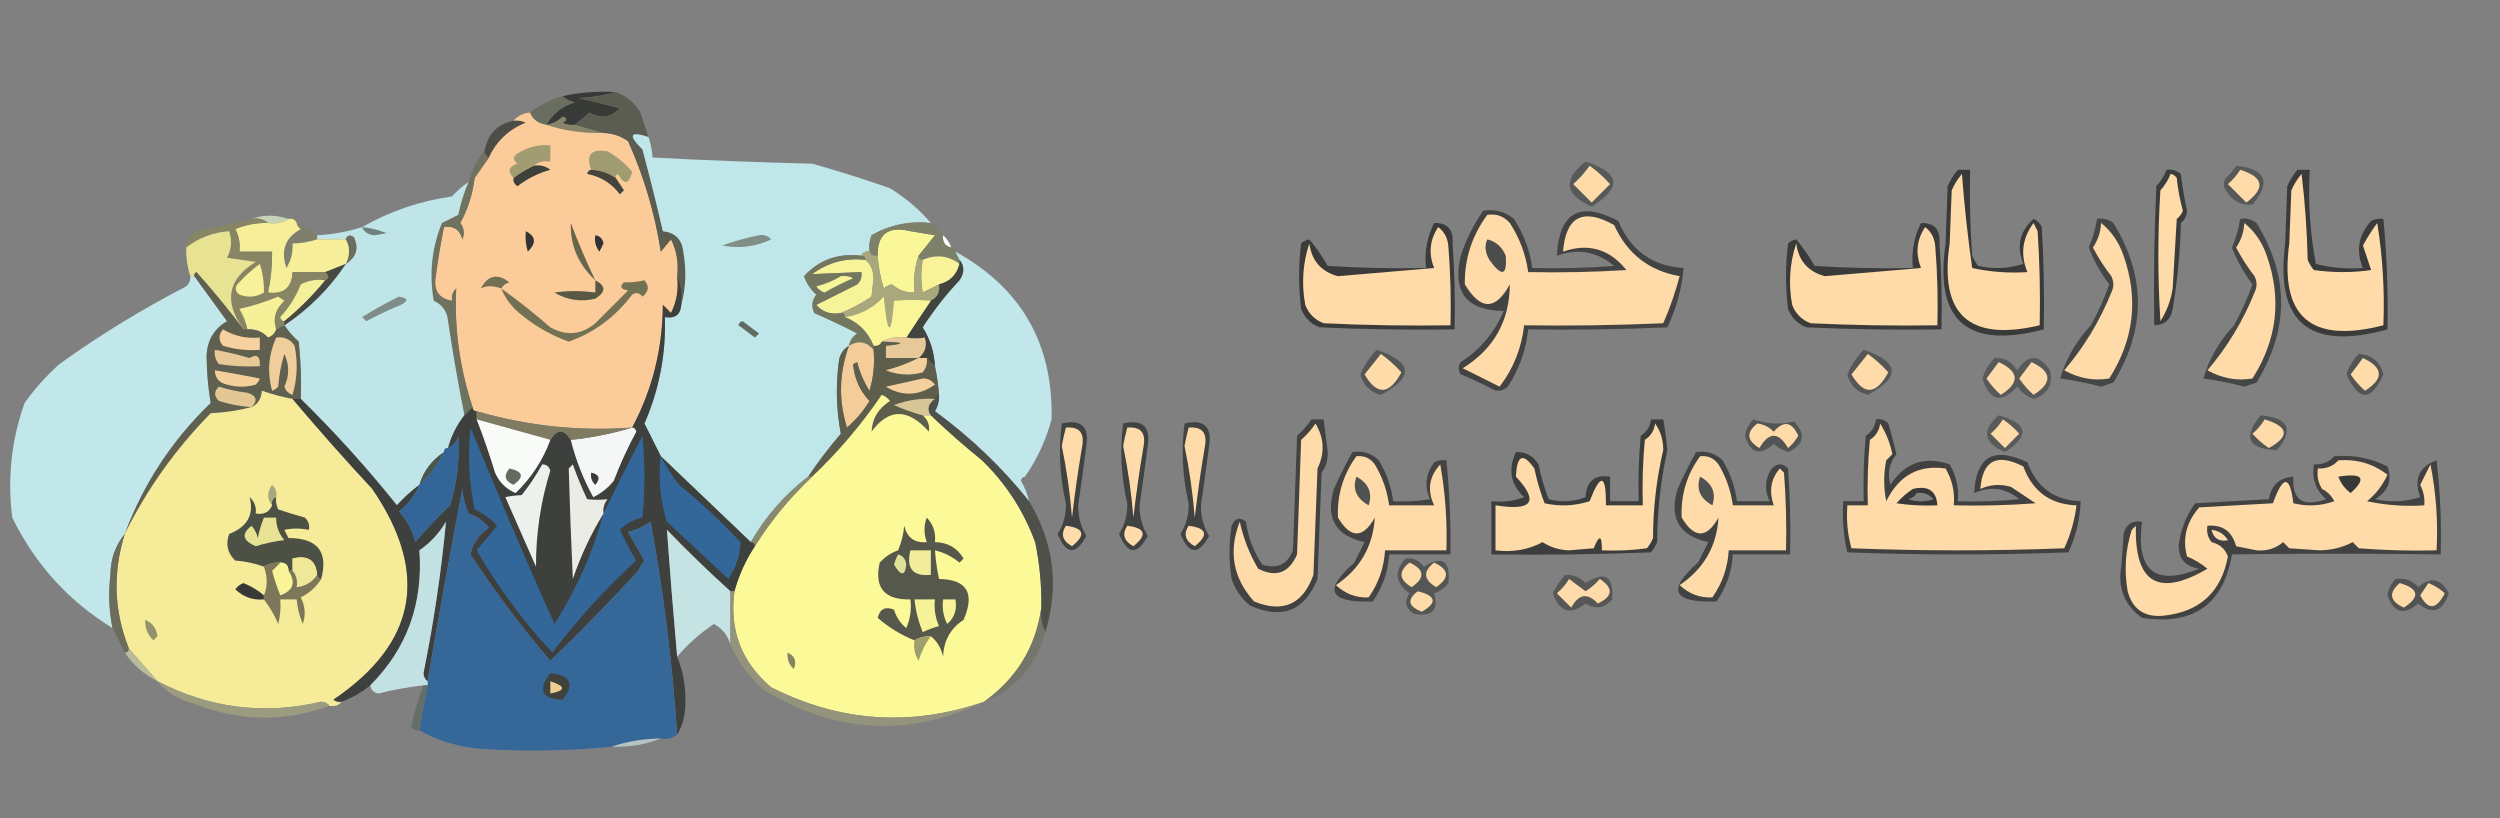
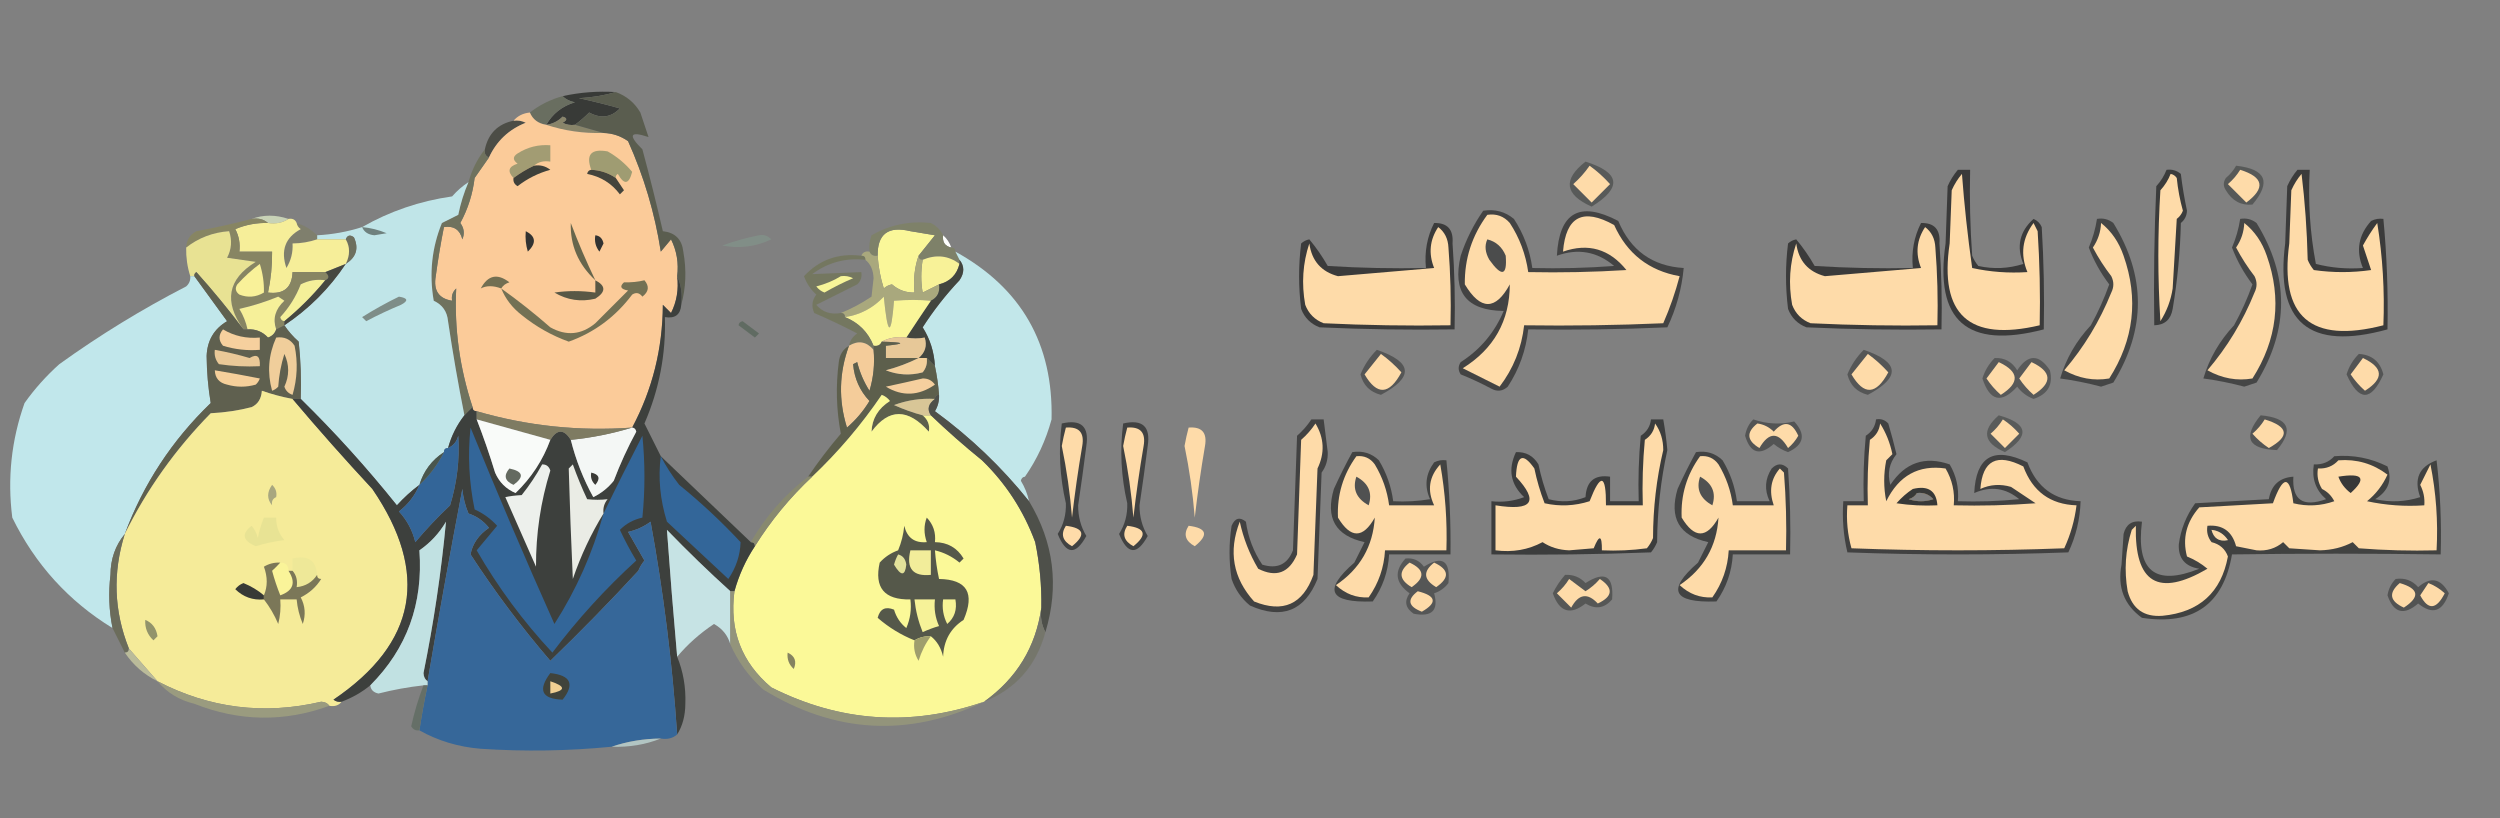
<svg xmlns="http://www.w3.org/2000/svg" version="1.1" width="611px" height="200px" style="shape-rendering:geometricPrecision; text-rendering:geometricPrecision; image-rendering:optimizeQuality; fill-rule:evenodd; clip-rule:evenodd">
  <rect width="100%" height="100%" fill="#808080" stroke="none" />
  <g>
    <path style="opacity:1" fill="#383a37" d="M 150.5,22.5 C 147.695,23.32 144.695,23.82 141.5,24C 144.864,24.727 148.197,25.56 151.5,26.5C 149.337,28.72 146.837,29.053 144,27.5C 142.855,28.636 141.688,29.636 140.5,30.5C 139.448,30.649 138.448,30.483 137.5,30C 138.696,29.346 138.696,28.846 137.5,28.5C 136.378,29.63 135.044,30.297 133.5,30.5C 135.071,27.769 137.405,25.935 140.5,25C 139.263,24.768 138.263,24.268 137.5,23.5C 141.735,22.564 146.069,22.231 150.5,22.5 Z" />
  </g>
  <g>
    <path style="opacity:1" fill="#696e60" d="M 137.5,23.5 C 138.263,24.268 139.263,24.768 140.5,25C 137.405,25.935 135.071,27.769 133.5,30.5C 131.545,30.201 130.211,29.201 129.5,27.5C 131.883,25.642 134.55,24.308 137.5,23.5 Z" />
  </g>
  <g>
    <path style="opacity:1" fill="#fefffe" d="M 156.5,26.5 C 157.833,27.167 157.833,27.167 156.5,26.5 Z" />
  </g>
  <g>
    <path style="opacity:1" fill="#88846a" d="M 140.5,30.5 C 142.833,31.167 145.167,31.833 147.5,32.5C 142.586,32.638 137.919,31.971 133.5,30.5C 135.044,30.297 136.378,29.63 137.5,28.5C 138.696,28.846 138.696,29.346 137.5,30C 138.448,30.483 139.448,30.649 140.5,30.5 Z" />
  </g>
  <g>
    <path style="opacity:1" fill="#fefffe" d="M 157.5,28.5 C 158.833,29.167 158.833,29.167 157.5,28.5 Z" />
  </g>
  <g>
    <path style="opacity:1" fill="#4c4d46" d="M 125.5,29.5 C 126.552,29.351 127.552,29.517 128.5,30C 124.367,31.633 121.367,34.466 119.5,38.5C 118.662,38.158 118.328,37.492 118.5,36.5C 119.335,32.636 121.668,30.303 125.5,29.5 Z" />
  </g>
  <g>
    <path style="opacity:1" fill="#fbcb99" d="M 129.5,27.5 C 130.211,29.201 131.545,30.201 133.5,30.5C 137.919,31.971 142.586,32.638 147.5,32.5C 149.696,32.565 151.696,33.232 153.5,34.5C 157.378,43.134 160.044,52.134 161.5,61.5C 162.333,60.5 163.167,59.5 164,58.5C 165.392,61.278 165.892,64.278 165.5,67.5C 165.892,70.722 165.392,73.722 164,76.5C 163.333,75.833 162.667,75.167 162,74.5C 161.944,85.221 159.444,95.221 154.5,104.5C 141.547,105.435 128.88,104.102 116.5,100.5C 115.833,100.5 115.5,100.167 115.5,99.5C 112.344,89.938 111.01,80.272 111.5,70.5C 110.614,71.325 110.281,72.325 110.5,73.5C 107.225,72.981 105.892,70.981 106.5,67.5C 107.04,63.467 107.707,59.467 108.5,55.5C 110.911,55.137 112.411,56.137 113,58.5C 113.595,57.101 113.428,55.768 112.5,54.5C 114.369,51.06 115.535,47.393 116,43.5C 117.176,41.804 118.343,40.138 119.5,38.5C 121.367,34.466 124.367,31.633 128.5,30C 127.552,29.517 126.552,29.351 125.5,29.5C 126.514,28.326 127.847,27.66 129.5,27.5 Z" />
  </g>
  <g>
    <path style="opacity:1" fill="#5a5d4f" d="M 150.5,22.5 C 153.115,23.45 155.115,25.116 156.5,27.5C 157.167,29.5 157.833,31.5 158.5,33.5C 153.932,31.966 153.432,32.966 157,36.5C 158.794,43.139 160.461,49.806 162,56.5C 165,56.833 166.667,58.5 167,61.5C 167.814,66.02 167.647,70.354 166.5,74.5C 166.802,71.941 166.468,69.607 165.5,67.5C 165.892,64.278 165.392,61.278 164,58.5C 163.167,59.5 162.333,60.5 161.5,61.5C 160.044,52.134 157.378,43.134 153.5,34.5C 151.696,33.232 149.696,32.565 147.5,32.5C 145.167,31.833 142.833,31.167 140.5,30.5C 141.688,29.636 142.855,28.636 144,27.5C 146.837,29.053 149.337,28.72 151.5,26.5C 148.197,25.56 144.864,24.727 141.5,24C 144.695,23.82 147.695,23.32 150.5,22.5 Z" />
  </g>
  <g>
-     <path style="opacity:1" fill="#bfe6e9" d="M 158.5,33.5 C 159.038,35.117 159.371,36.784 159.5,38.5C 172.486,39.187 185.486,39.687 198.5,40C 204.905,41.802 211.239,43.802 217.5,46C 221.344,48.353 224.677,51.186 227.5,54.5C 222.305,53.944 217.472,54.944 213,57.5C 212.51,58.793 212.343,60.127 212.5,61.5C 211.508,61.328 210.842,61.662 210.5,62.5C 204.896,61.811 200.229,63.477 196.5,67.5C 197.128,69.258 198.128,70.758 199.5,72C 198.446,73.388 198.28,74.888 199,76.5C 202.576,78.038 206.076,79.705 209.5,81.5C 208.388,82.265 207.721,83.265 207.5,84.5C 206.034,85.347 205.2,86.68 205,88.5C 204.232,94.373 204.399,100.206 205.5,106C 202.607,109.384 199.941,112.884 197.5,116.5C 191.744,120.92 187.078,126.253 183.5,132.5C 176.114,125.445 168.78,118.445 161.5,111.5C 160.193,108.886 158.86,106.22 157.5,103.5C 161.104,95.21 162.771,86.544 162.5,77.5C 164.973,77.912 166.306,76.912 166.5,74.5C 167.647,70.354 167.814,66.02 167,61.5C 166.667,58.5 165,56.833 162,56.5C 160.461,49.806 158.794,43.139 157,36.5C 153.432,32.966 153.932,31.966 158.5,33.5 Z" />
-   </g>
+     </g>
  <g>
    <path style="opacity:1" fill="#6f725e" d="M 118.5,36.5 C 118.328,37.492 118.662,38.158 119.5,38.5C 118.343,40.138 117.176,41.804 116,43.5C 115.535,47.393 114.369,51.06 112.5,54.5C 113.428,55.768 113.595,57.101 113,58.5C 112.411,56.137 110.911,55.137 108.5,55.5C 107.707,59.467 107.04,63.467 106.5,67.5C 105.892,70.981 107.225,72.981 110.5,73.5C 110.281,72.325 110.614,71.325 111.5,70.5C 111.01,80.272 112.344,89.938 115.5,99.5C 114.833,100.167 114.167,100.833 113.5,101.5C 111.986,93.91 110.652,86.243 109.5,78.5C 109.292,76.15 108.125,74.484 106,73.5C 104.859,66.916 105.526,60.583 108,54.5C 109.333,53.833 110.667,53.167 112,52.5C 112.561,49.721 113.394,47.054 114.5,44.5C 115.326,41.515 116.659,38.849 118.5,36.5 Z" />
  </g>
  <g>
    <path style="opacity:1" fill="#a29c73" d="M 130.5,40.5 C 128.78,41.308 127.113,42.308 125.5,43.5C 123.94,41.871 124.273,40.704 126.5,40C 125.289,39.107 125.289,38.274 126.5,37.5C 128.943,35.945 131.61,35.278 134.5,35.5C 134.5,36.833 134.5,38.167 134.5,39.5C 132.901,39.232 131.568,39.566 130.5,40.5 Z" />
  </g>
  <g>
    <path style="opacity:1" fill="#9f9c72" d="M 150.5,43.5 C 148.703,42.27 146.703,41.604 144.5,41.5C 143.125,37.782 144.458,36.282 148.5,37C 150.792,38.29 152.792,39.956 154.5,42C 153.711,45.097 152.544,45.264 151,42.5C 150.601,42.728 150.435,43.062 150.5,43.5 Z" />
  </g>
  <g>
    <path style="opacity:1" fill="#3e403a" d="M 130.5,40.5 C 131.978,40.238 133.311,40.571 134.5,41.5C 131.56,42.303 128.893,43.637 126.5,45.5C 125.702,45.043 125.369,44.376 125.5,43.5C 127.113,42.308 128.78,41.308 130.5,40.5 Z" />
  </g>
  <g>
    <path style="opacity:1" fill="#44443c" d="M 144.5,41.5 C 146.703,41.604 148.703,42.27 150.5,43.5C 151.141,44.482 151.807,45.482 152.5,46.5C 152.167,46.833 151.833,47.167 151.5,47.5C 149.505,44.832 146.838,43.165 143.5,42.5C 143.624,41.893 143.957,41.56 144.5,41.5 Z" />
  </g>
  <g>
    <path style="opacity:1" fill="#585a59" d="M 387.5,39.5 C 396.013,42.186 396.513,45.852 389,50.5C 382.4,47.56 381.9,43.894 387.5,39.5 Z" />
  </g>
  <g>
    <path style="opacity:1" fill="#fedba9" d="M 388.5,40.5 C 390.296,41.793 391.963,43.293 393.5,45C 392,46.5 390.5,48 389,49.5C 387.5,48 386,46.5 384.5,45C 386.041,43.629 387.375,42.129 388.5,40.5 Z" />
  </g>
  <g>
    <path style="opacity:1" fill="#575958" d="M 546.5,40.5 C 553.821,41.319 555.154,44.486 550.5,50C 547.72,50.269 545.554,49.102 544,46.5C 543.333,45.5 543.333,44.5 544,43.5C 545.045,42.627 545.878,41.627 546.5,40.5 Z" />
  </g>
  <g>
    <path style="opacity:1" fill="#fedba9" d="M 547.5,41.5 C 553.24,43.29 553.74,45.957 549,49.5C 547.5,48 546,46.5 544.5,45C 545.71,43.961 546.71,42.794 547.5,41.5 Z" />
  </g>
  <g>
    <path style="opacity:1" fill="#c0e5e8" d="M 114.5,44.5 C 113.394,47.054 112.561,49.721 112,52.5C 110.667,53.167 109.333,53.833 108,54.5C 105.526,60.583 104.859,66.916 106,73.5C 108.125,74.484 109.292,76.15 109.5,78.5C 110.652,86.243 111.986,93.91 113.5,101.5C 111.642,103.883 110.308,106.55 109.5,109.5C 108.833,109.5 108.5,109.833 108.5,110.5C 105.529,112.443 103.529,115.109 102.5,118.5C 100.537,119.96 98.704,121.627 97,123.5C 89.642,114.314 81.809,105.647 73.5,97.5C 73.666,92.822 73.499,88.155 73,83.5C 71.612,82.264 70.446,80.931 69.5,79.5C 75.5,75.5 80.5,70.5 84.5,64.5C 87.073,62.868 87.739,60.702 86.5,58C 85.563,57.308 84.897,57.475 84.5,58.5C 82.167,58.5 79.833,58.5 77.5,58.5C 77.5,58.167 77.5,57.833 77.5,57.5C 81.262,57.309 84.929,56.642 88.5,55.5C 95.269,51.629 102.602,49.129 110.5,48C 111.705,46.624 113.038,45.458 114.5,44.5 Z" />
  </g>
  <g>
    <path style="opacity:1" fill="#3b3c3c" d="M 529.5,41.5 C 530.822,41.33 531.989,41.663 533,42.5C 533.361,45.525 533.861,48.525 534.5,51.5C 534.444,52.737 533.944,53.737 533,54.5C 532.84,61.563 532.173,68.563 531,75.5C 530.55,78.106 529.05,79.439 526.5,79.5C 526.333,68.162 526.5,56.828 527,45.5C 528.095,44.307 528.928,42.973 529.5,41.5 Z" />
  </g>
  <g>
    <path style="opacity:1" fill="#fedba9" d="M 530.5,42.5 C 531.117,42.611 531.617,42.944 532,43.5C 532.27,46.224 532.77,48.891 533.5,51.5C 533.192,52.308 532.692,52.975 532,53.5C 531.667,59.167 531.333,64.833 531,70.5C 530.562,73.376 529.562,76.043 528,78.5C 527.333,67.833 527.333,57.167 528,46.5C 529.095,45.307 529.928,43.973 530.5,42.5 Z" />
  </g>
  <g>
    <path style="opacity:1" fill="#c8d2b6" d="M 61.5,53.5 C 64.344,52.449 67.344,52.449 70.5,53.5C 69.081,54.451 67.415,54.785 65.5,54.5C 64.432,53.566 63.099,53.232 61.5,53.5 Z" />
  </g>
  <g>
    <path style="opacity:1" fill="#6f817e" d="M 88.5,55.5 C 90.564,55.687 92.564,56.187 94.5,57C 93.5,57.167 92.5,57.333 91.5,57.5C 89.97,57.36 88.97,56.694 88.5,55.5 Z" />
  </g>
  <g>
    <path style="opacity:1" fill="#323332" d="M 128.5,56.5 C 130.972,57.749 131.139,59.415 129,61.5C 128.506,59.866 128.34,58.199 128.5,56.5 Z" />
  </g>
  <g>
    <path style="opacity:1" fill="#faf799" d="M 224.5,62.5 C 223.523,65.287 223.19,68.287 223.5,71.5C 221.43,71.551 219.597,70.885 218,69.5C 217.228,69.645 216.561,69.978 216,70.5C 215.178,67.883 214.678,65.216 214.5,62.5C 214.418,57.184 217.084,55.184 222.5,56.5C 224.5,56.833 226.5,57.167 228.5,57.5C 227.143,59.186 225.81,60.852 224.5,62.5 Z" />
  </g>
  <g>
    <path style="opacity:1" fill="#3a3a3a" d="M 478.5,41.5 C 479.5,41.5 480.5,41.5 481.5,41.5C 481.334,48.508 481.5,55.508 482,62.5C 482.374,63.416 482.874,64.25 483.5,65C 487.211,65.825 490.878,65.659 494.5,64.5C 492.769,60.209 493.602,56.542 497,53.5C 497.945,53.905 498.612,54.572 499,55.5C 499.5,63.827 499.666,72.16 499.5,80.5C 480.753,85.41 472.753,78.41 475.5,59.5C 475.667,54.833 475.833,50.167 476,45.5C 476.662,44.016 477.496,42.683 478.5,41.5 Z" />
  </g>
  <g>
    <path style="opacity:1" fill="#fedba9" d="M 479.5,42.5 C 480.066,50.092 480.9,57.759 482,65.5C 486.401,66.467 490.901,66.8 495.5,66.5C 493.734,62.226 494.234,58.226 497,54.5C 497.333,55.167 497.667,55.833 498,56.5C 498.5,64.159 498.666,71.826 498.5,79.5C 481.24,83.569 473.907,76.903 476.5,59.5C 476.667,55.167 476.833,50.833 477,46.5C 477.662,45.016 478.496,43.683 479.5,42.5 Z" />
  </g>
  <g>
    <path style="opacity:1" fill="#7f7f6d" d="M 72.5,54.5 C 74.434,55.11 76.101,56.11 77.5,57.5C 77.5,57.833 77.5,58.167 77.5,58.5C 75.565,59.15 73.565,59.483 71.5,59.5C 71.628,61.655 71.128,63.655 70,65.5C 68.542,61.219 69.708,58.053 73.5,56C 72.944,55.617 72.611,55.117 72.5,54.5 Z" />
  </g>
  <g>
    <path style="opacity:1" fill="#6d6f5e" d="M 84.5,58.5 C 84.897,57.475 85.563,57.308 86.5,58C 87.739,60.702 87.073,62.868 84.5,64.5C 85.573,62.347 85.573,60.347 84.5,58.5 Z" />
  </g>
  <g>
    <path style="opacity:1" fill="#323332" d="M 145.5,57.5 C 146.586,57.62 147.253,58.287 147.5,59.5C 147.167,60.167 146.833,60.833 146.5,61.5C 145.571,60.311 145.238,58.978 145.5,57.5 Z" />
  </g>
  <g>
    <path style="opacity:1" fill="#fefffe" d="M 230.5,57.5 C 231.401,58.291 232.068,59.291 232.5,60.5C 230.952,60.179 230.285,59.179 230.5,57.5 Z" />
  </g>
  <g>
    <path style="opacity:1" fill="#f6ee99" d="M 70.5,53.5 C 71.492,53.328 72.158,53.662 72.5,54.5C 72.611,55.117 72.944,55.617 73.5,56C 69.708,58.053 68.542,61.219 70,65.5C 71.128,63.655 71.628,61.655 71.5,59.5C 73.565,59.483 75.565,59.15 77.5,58.5C 79.833,58.5 82.167,58.5 84.5,58.5C 85.573,60.347 85.573,62.347 84.5,64.5C 82.833,65.167 81.167,65.833 79.5,66.5C 76.833,66.5 74.167,66.5 71.5,66.5C 71.349,70.314 69.349,71.981 65.5,71.5C 66.207,68.214 66.54,64.881 66.5,61.5C 63.833,61.5 61.167,61.5 58.5,61.5C 58.739,59.533 58.406,57.7 57.5,56C 60.063,54.921 62.729,54.421 65.5,54.5C 67.415,54.785 69.081,54.451 70.5,53.5 Z" />
  </g>
  <g>
    <path style="opacity:1" fill="#818e87" d="M 185.5,57.5 C 186.675,57.281 187.675,57.614 188.5,58.5C 184.67,60.312 180.67,60.812 176.5,60C 179.5,58.926 182.5,58.093 185.5,57.5 Z" />
  </g>
  <g>
    <path style="opacity:1" fill="#7e8169" d="M 227.5,54.5 C 228.833,55.167 229.833,56.167 230.5,57.5C 230.285,59.179 230.952,60.179 232.5,60.5C 233.167,60.5 233.5,60.833 233.5,61.5C 233.833,62.167 234.167,62.833 234.5,63.5C 234.5,63.833 234.5,64.167 234.5,64.5C 231.816,62.458 228.816,62.125 225.5,63.5C 224.833,63.5 224.5,63.167 224.5,62.5C 225.81,60.852 227.143,59.186 228.5,57.5C 226.5,57.167 224.5,56.833 222.5,56.5C 217.084,55.184 214.418,57.184 214.5,62.5C 213.508,62.672 212.842,62.338 212.5,61.5C 212.343,60.127 212.51,58.793 213,57.5C 217.472,54.944 222.305,53.944 227.5,54.5 Z" />
  </g>
  <g>
    <path style="opacity:1" fill="#3b3b3b" d="M 561.5,41.5 C 562.5,41.5 563.5,41.5 564.5,41.5C 564.068,49.279 564.568,56.946 566,64.5C 569.73,65.46 573.563,65.793 577.5,65.5C 575.739,61.271 576.406,57.438 579.5,54C 580.448,53.517 581.448,53.35 582.5,53.5C 583.347,62.472 583.68,71.472 583.5,80.5C 564.35,85.805 556.017,78.805 558.5,59.5C 558.667,54.833 558.833,50.167 559,45.5C 559.662,44.016 560.496,42.683 561.5,41.5 Z" />
  </g>
  <g>
    <path style="opacity:1" fill="#fedba9" d="M 562.5,42.5 C 563.329,49.321 563.829,56.321 564,63.5C 564.374,64.416 564.874,65.25 565.5,66C 570.167,66.667 574.833,66.667 579.5,66C 578.833,64 578.167,62 577.5,60C 578.542,58.082 579.708,56.249 581,54.5C 582.33,62.773 582.83,71.107 582.5,79.5C 564.75,84.074 557.084,77.407 559.5,59.5C 559.667,55.167 559.833,50.833 560,46.5C 560.662,45.016 561.496,43.683 562.5,42.5 Z" />
  </g>
  <g>
    <path style="opacity:1" fill="#878563" d="M 61.5,53.5 C 63.099,53.232 64.432,53.566 65.5,54.5C 62.729,54.421 60.063,54.921 57.5,56C 58.406,57.7 58.739,59.533 58.5,61.5C 61.167,61.5 63.833,61.5 66.5,61.5C 66.54,64.881 66.207,68.214 65.5,71.5C 69.349,71.981 71.349,70.314 71.5,66.5C 74.167,66.5 76.833,66.5 79.5,66.5C 80.506,67.396 80.506,68.062 79.5,68.5C 77.396,68.201 75.396,68.534 73.5,69.5C 72.334,72.503 70.667,75.17 68.5,77.5C 68.624,78.107 68.957,78.44 69.5,78.5C 69.5,78.833 69.5,79.167 69.5,79.5C 68.833,79.833 68.167,80.167 67.5,80.5C 66.6,77.903 67.267,75.569 69.5,73.5C 69,73.167 68.5,72.833 68,72.5C 64.924,73.764 61.757,74.764 58.5,75.5C 59.456,77.075 60.123,78.742 60.5,80.5C 60.167,80.5 59.833,80.5 59.5,80.5C 54.629,73.724 55.629,68.224 62.5,64C 60.167,63.667 57.833,63.333 55.5,63C 56.591,60.936 56.758,58.77 56,56.5C 52.03,56.791 48.53,58.124 45.5,60.5C 45.572,58.689 46.405,57.356 48,56.5C 52.624,55.651 57.124,54.651 61.5,53.5 Z" />
  </g>
  <g>
    <path style="opacity:1" fill="#67664c" d="M 145.5,68.5 C 141.326,64.614 139.326,59.947 139.5,54.5C 141.318,59.301 143.318,63.968 145.5,68.5 Z" />
  </g>
  <g>
-     <path style="opacity:1" fill="#f6f399" d="M 211.5,63.5 C 212.765,64.514 213.431,66.014 213.5,68C 213.333,69.5 213.167,71 213,72.5C 210.583,74.128 208.083,75.461 205.5,76.5C 203.023,76.949 201.023,76.282 199.5,74.5C 202.798,72.84 206.131,71.173 209.5,69.5C 210.386,68.675 210.719,67.675 210.5,66.5C 206.459,66.675 202.459,66.842 198.5,67C 202.343,64.138 206.676,62.971 211.5,63.5 Z" />
-   </g>
+     </g>
  <g>
    <path style="opacity:1" fill="#f8f298" d="M 234.5,64.5 C 233.833,67.167 232.167,68.833 229.5,69.5C 228.193,70.153 226.86,70.82 225.5,71.5C 225.051,68.956 225.051,66.29 225.5,63.5C 228.816,62.125 231.816,62.458 234.5,64.5 Z" />
  </g>
  <g>
    <path style="opacity:1" fill="#e8e293" d="M 59.5,80.5 C 55.962,75.776 52.129,71.109 48,66.5C 47.601,66.728 47.435,67.062 47.5,67.5C 47.167,67.5 46.833,67.5 46.5,67.5C 45.781,65.236 45.448,62.903 45.5,60.5C 48.53,58.124 52.03,56.791 56,56.5C 56.758,58.77 56.591,60.936 55.5,63C 57.833,63.333 60.167,63.667 62.5,64C 55.629,68.224 54.629,73.724 59.5,80.5 Z" />
  </g>
  <g>
    <path style="opacity:1" fill="#c2e7ea" d="M 233.5,61.5 C 249.607,70.376 257.441,84.043 257,102.5C 255.607,107.615 253.44,112.282 250.5,116.5C 249.957,116.56 249.624,116.893 249.5,117.5C 250.456,119.075 251.123,120.742 251.5,122.5C 244.869,114.205 237.203,106.872 228.5,100.5C 229.246,99.264 229.579,97.93 229.5,96.5C 229.326,94.139 228.993,91.806 228.5,89.5C 228.309,86.016 227.309,82.849 225.5,80C 228.138,75.895 231.138,72.061 234.5,68.5C 235.735,66.684 235.735,65.017 234.5,63.5C 234.167,62.833 233.833,62.167 233.5,61.5 Z" />
  </g>
  <g>
    <path style="opacity:1" fill="#3b3b3b" d="M 350.5,54.5 C 353.766,54.433 355.266,56.099 355,59.5C 355.5,66.492 355.666,73.492 355.5,80.5C 344.495,80.666 333.495,80.5 322.5,80C 320.333,79.167 318.833,77.667 318,75.5C 317.333,70.167 317.333,64.833 318,59.5C 318.561,58.978 319.228,58.645 320,58.5C 321.678,60.514 323.178,62.681 324.5,65C 332.493,65.5 340.493,65.666 348.5,65.5C 348.113,61.556 348.78,57.889 350.5,54.5 Z" />
  </g>
  <g>
    <path style="opacity:1" fill="#fedba9" d="M 351.5,55.5 C 353.067,56.681 353.901,58.347 354,60.5C 354.5,66.825 354.666,73.158 354.5,79.5C 344.161,79.666 333.828,79.5 323.5,79C 321.333,78.167 319.833,76.667 319,74.5C 318.061,69.319 318.394,64.319 320,59.5C 320.589,63.752 322.922,66.419 327,67.5C 334.776,66.848 342.609,66.181 350.5,65.5C 349.094,61.95 349.427,58.617 351.5,55.5 Z" />
  </g>
  <g>
    <path style="opacity:1" fill="#3b3b3b" d="M 469.5,54.5 C 472.766,54.433 474.266,56.099 474,59.5C 474.5,66.492 474.666,73.492 474.5,80.5C 463.495,80.666 452.495,80.5 441.5,80C 439.333,79.167 437.833,77.667 437,75.5C 436.333,70.167 436.333,64.833 437,59.5C 437.561,58.978 438.228,58.645 439,58.5C 440.678,60.514 442.178,62.681 443.5,65C 451.493,65.5 459.493,65.666 467.5,65.5C 467.113,61.556 467.78,57.889 469.5,54.5 Z" />
  </g>
  <g>
    <path style="opacity:1" fill="#fedba9" d="M 470.5,55.5 C 472.067,56.681 472.901,58.347 473,60.5C 473.5,66.825 473.666,73.158 473.5,79.5C 463.161,79.666 452.828,79.5 442.5,79C 440.333,78.167 438.833,76.667 438,74.5C 437.061,69.319 437.394,64.319 439,59.5C 439.589,63.752 441.922,66.419 446,67.5C 453.776,66.848 461.609,66.181 469.5,65.5C 468.094,61.95 468.427,58.617 470.5,55.5 Z" />
  </g>
  <g>
    <path style="opacity:1" fill="#f9f199" d="M 63.5,64.5 C 64.231,66.803 64.564,69.136 64.5,71.5C 62.579,72.641 60.579,72.808 58.5,72C 57.549,71.282 57.383,70.449 58,69.5C 59.73,67.598 61.563,65.931 63.5,64.5 Z" />
  </g>
  <g>
    <path style="opacity:1" fill="#c1e7eb" d="M 46.5,67.5 C 46.833,67.5 47.167,67.5 47.5,67.5C 50.142,71.148 52.809,74.815 55.5,78.5C 52.309,80.382 50.642,83.215 50.5,87C 50.536,90.907 50.87,94.74 51.5,98.5C 42.047,107.607 35.047,118.274 30.5,130.5C 28.18,133.321 27.013,136.654 27,140.5C 26.466,144.859 26.632,149.192 27.5,153.5C 16.75,146.913 8.583,137.913 3,126.5C 1.779,116.901 2.779,107.568 6,98.5C 8.463,95.035 11.296,91.869 14.5,89C 24.365,81.901 34.698,75.568 45.5,70C 46.252,69.329 46.586,68.496 46.5,67.5 Z" />
  </g>
  <g>
    <path style="opacity:1" fill="#726f52" d="M 122.5,70.5 C 120.548,69.768 118.881,69.768 117.5,70.5C 119.238,67.239 121.571,66.739 124.5,69C 123.584,69.278 122.918,69.778 122.5,70.5 Z" />
  </g>
  <g>
    <path style="opacity:1" fill="#f4f099" d="M 79.5,68.5 C 76.473,72.194 73.14,75.527 69.5,78.5C 68.957,78.44 68.624,78.107 68.5,77.5C 70.667,75.17 72.334,72.503 73.5,69.5C 75.396,68.534 77.396,68.201 79.5,68.5 Z" />
  </g>
  <g>
    <path style="opacity:1" fill="#595845" d="M 145.5,68.5 C 148.106,69.85 148.106,71.35 145.5,73C 141.948,73.85 138.615,73.35 135.5,71.5C 138.74,71.024 142.073,71.024 145.5,71.5C 145.5,70.5 145.5,69.5 145.5,68.5 Z" />
  </g>
  <g>
    <path style="opacity:1" fill="#a9a87d" d="M 210.5,62.5 C 210.842,61.662 211.508,61.328 212.5,61.5C 212.842,62.338 213.508,62.672 214.5,62.5C 214.678,65.216 215.178,67.883 216,70.5C 216.561,69.978 217.228,69.645 218,69.5C 219.597,70.885 221.43,71.551 223.5,71.5C 223.19,68.287 223.523,65.287 224.5,62.5C 224.5,63.167 224.833,63.5 225.5,63.5C 225.051,66.29 225.051,68.956 225.5,71.5C 226.86,70.82 228.193,70.153 229.5,69.5C 229.771,71.38 229.104,72.713 227.5,73.5C 224.748,73.238 221.748,73.238 218.5,73.5C 217.776,82.499 216.943,82.165 216,72.5C 213.397,75.278 210.23,76.944 206.5,77.5C 206.5,76.833 206.167,76.5 205.5,76.5C 208.083,75.461 210.583,74.128 213,72.5C 213.167,71 213.333,69.5 213.5,68C 213.431,66.014 212.765,64.514 211.5,63.5C 211.5,62.833 211.167,62.5 210.5,62.5 Z" />
  </g>
  <g>
    <path style="opacity:1" fill="#464841" d="M 84.5,64.5 C 80.5,70.5 75.5,75.5 69.5,79.5C 69.5,79.167 69.5,78.833 69.5,78.5C 73.14,75.527 76.473,72.194 79.5,68.5C 80.506,68.062 80.506,67.396 79.5,66.5C 81.167,65.833 82.833,65.167 84.5,64.5 Z" />
  </g>
  <g>
    <path style="opacity:1" fill="#f6f099" d="M 67.5,80.5 C 67.189,81.478 66.522,82.144 65.5,82.5C 64.15,81.05 62.483,80.383 60.5,80.5C 60.123,78.742 59.456,77.075 58.5,75.5C 61.757,74.764 64.924,73.764 68,72.5C 68.5,72.833 69,73.167 69.5,73.5C 67.267,75.569 66.6,77.903 67.5,80.5 Z" />
  </g>
  <g>
    <path style="opacity:1" fill="#42453f" d="M 234.5,63.5 C 235.735,65.017 235.735,66.684 234.5,68.5C 231.138,72.061 228.138,75.895 225.5,80C 227.309,82.849 228.309,86.016 228.5,89.5C 227.833,88.833 227.167,88.167 226.5,87.5C 225.833,87.5 225.167,87.5 224.5,87.5C 226.113,86.162 226.613,84.495 226,82.5C 224.522,82.79 223.022,82.79 221.5,82.5C 223.436,79.544 225.436,76.544 227.5,73.5C 229.104,72.713 229.771,71.38 229.5,69.5C 232.167,68.833 233.833,67.167 234.5,64.5C 234.5,64.167 234.5,63.833 234.5,63.5 Z" />
  </g>
  <g>
    <path style="opacity:1" fill="#434343" d="M 362.5,51.5 C 365.365,51.055 367.865,51.721 370,53.5C 372.385,57.153 373.885,61.153 374.5,65.5C 381.175,65.666 387.842,65.5 394.5,65C 390.331,61.472 385.664,60.638 380.5,62.5C 381.071,51.881 386.071,49.048 395.5,54C 398.528,61.214 403.861,65.047 411.5,65.5C 411.022,70.579 409.689,75.412 407.5,80C 396.172,80.5 384.838,80.666 373.5,80.5C 372.955,85.585 371.289,90.251 368.5,94.5C 367.277,95.614 365.944,95.781 364.5,95C 362.045,93.688 359.545,92.522 357,91.5C 356.333,90.5 356.333,89.5 357,88.5C 361.787,85.432 365.287,81.265 367.5,76C 358.392,75.89 354.892,71.39 357,62.5C 358.319,58.528 360.153,54.861 362.5,51.5 Z" />
  </g>
  <g>
    <path style="opacity:1" fill="#fedba9" d="M 363.5,52.5 C 365.722,52.178 367.556,52.845 369,54.5C 371.385,58.153 372.885,62.153 373.5,66.5C 381.507,66.666 389.507,66.5 397.5,66C 393.339,60.841 388.172,59.341 382,61.5C 382.696,52.901 386.863,50.734 394.5,55C 397.663,62.002 402.996,66.168 410.5,67.5C 409.461,71.452 408.127,75.285 406.5,79C 395.172,79.5 383.838,79.666 372.5,79.5C 371.873,85.082 369.873,90.082 366.5,94.5C 363.469,92.984 360.469,91.484 357.5,90C 365.126,85.245 368.959,78.411 369,69.5C 365.524,75.9 361.857,75.9 358,69.5C 357.918,63.247 359.751,57.58 363.5,52.5 Z" />
  </g>
  <g>
    <path style="opacity:1" fill="#4b4c4c" d="M 363.5,58.5 C 365.624,59.031 367.124,60.364 368,62.5C 368.382,67.416 367.049,67.749 364,63.5C 362.964,61.701 362.797,60.034 363.5,58.5 Z" />
  </g>
  <g>
    <path style="opacity:1" fill="#7e8d88" d="M 97.5,72.5 C 99.705,72.846 99.872,73.513 98,74.5C 95.106,75.697 92.273,77.03 89.5,78.5C 89.167,78.167 88.833,77.833 88.5,77.5C 91.479,75.633 94.479,73.967 97.5,72.5 Z" />
  </g>
  <g>
    <path style="opacity:1" fill="#faf698" d="M 227.5,73.5 C 225.436,76.544 223.436,79.544 221.5,82.5C 219.265,82.205 217.265,82.539 215.5,83.5C 215.158,84.338 214.492,84.672 213.5,84.5C 212.16,81.16 209.827,78.827 206.5,77.5C 210.23,76.944 213.397,75.278 216,72.5C 216.943,82.165 217.776,82.499 218.5,73.5C 221.748,73.238 224.748,73.238 227.5,73.5 Z" />
  </g>
  <g>
    <path style="opacity:1" fill="#454646" d="M 512.5,53.5 C 513.978,53.238 515.311,53.571 516.5,54.5C 524.5,67.5 524.5,80.5 516.5,93.5C 515.5,93.833 514.5,94.167 513.5,94.5C 510.198,93.62 506.865,92.954 503.5,92.5C 504.926,87.662 507.426,83.328 511,79.5C 512.774,76.285 514.274,72.952 515.5,69.5C 513.394,66.731 511.727,63.731 510.5,60.5C 511.467,58.238 512.134,55.905 512.5,53.5 Z" />
  </g>
  <g>
    <path style="opacity:1" fill="#fedba9" d="M 513.5,54.5 C 516.027,56.51 517.861,59.177 519,62.5C 522.707,73.026 521.54,83.026 515.5,92.5C 511.719,93.146 508.053,92.48 504.5,90.5C 509.358,84.804 513.192,78.47 516,71.5C 516.667,70.167 516.667,68.833 516,67.5C 514.303,65.301 512.803,62.968 511.5,60.5C 512.747,58.677 513.414,56.677 513.5,54.5 Z" />
  </g>
  <g>
    <path style="opacity:1" fill="#454646" d="M 547.5,53.5 C 548.978,53.238 550.311,53.571 551.5,54.5C 559.5,67.5 559.5,80.5 551.5,93.5C 550.5,93.833 549.5,94.167 548.5,94.5C 545.198,93.62 541.865,92.954 538.5,92.5C 539.926,87.662 542.426,83.328 546,79.5C 547.774,76.285 549.274,72.952 550.5,69.5C 548.394,66.731 546.727,63.731 545.5,60.5C 546.467,58.238 547.134,55.905 547.5,53.5 Z" />
  </g>
  <g>
    <path style="opacity:1" fill="#fedba9" d="M 548.5,54.5 C 551.027,56.51 552.861,59.177 554,62.5C 557.707,73.026 556.54,83.026 550.5,92.5C 546.719,93.146 543.053,92.48 539.5,90.5C 544.358,84.804 548.192,78.47 551,71.5C 551.667,70.167 551.667,68.833 551,67.5C 549.303,65.301 547.803,62.968 546.5,60.5C 547.747,58.677 548.414,56.677 548.5,54.5 Z" />
  </g>
  <g>
    <path style="opacity:1" fill="#606b62" d="M 180.5,79.5 C 180.56,78.957 180.893,78.624 181.5,78.5C 182.833,79.5 184.167,80.5 185.5,81.5C 185.167,81.833 184.833,82.167 184.5,82.5C 183.148,81.476 181.815,80.476 180.5,79.5 Z" />
  </g>
  <g>
    <path style="opacity:1" fill="#737154" d="M 122.5,70.5 C 126.606,73.429 130.606,76.596 134.5,80C 138.414,82.18 142.081,81.846 145.5,79C 148.167,76.333 150.833,73.667 153.5,71C 151.699,70.683 151.366,70.016 152.5,69C 154.313,69.046 155.979,68.88 157.5,68.5C 158.745,69.955 158.578,71.289 157,72.5C 156.282,71.549 155.449,71.383 154.5,72C 150.418,77.431 145.252,81.264 139,83.5C 134.822,81.993 130.989,79.826 127.5,77C 125.21,75.223 123.543,73.056 122.5,70.5 Z" />
  </g>
  <g>
    <path style="opacity:1" fill="#747760" d="M 210.5,62.5 C 211.167,62.5 211.5,62.833 211.5,63.5C 206.676,62.971 202.343,64.138 198.5,67C 202.459,66.842 206.459,66.675 210.5,66.5C 210.719,67.675 210.386,68.675 209.5,69.5C 206.131,71.173 202.798,72.84 199.5,74.5C 201.023,76.282 203.023,76.949 205.5,76.5C 206.167,76.5 206.5,76.833 206.5,77.5C 209.827,78.827 212.16,81.16 213.5,84.5C 213.5,84.833 213.5,85.167 213.5,85.5C 211.751,83.469 209.751,83.135 207.5,84.5C 207.721,83.265 208.388,82.265 209.5,81.5C 206.076,79.705 202.576,78.038 199,76.5C 198.28,74.888 198.446,73.388 199.5,72C 198.128,70.758 197.128,69.258 196.5,67.5C 200.229,63.477 204.896,61.811 210.5,62.5 Z" />
  </g>
  <g>
    <path style="opacity:1" fill="#f7f599" d="M 205.5,67.5 C 206.552,67.35 207.552,67.517 208.5,68C 206.102,69.018 203.769,70.185 201.5,71.5C 200.692,71.192 200.025,70.692 199.5,70C 201.723,69.434 203.723,68.6 205.5,67.5 Z" />
  </g>
  <g>
    <path style="opacity:1" fill="#e7c898" d="M 224.5,87.5 C 221.833,87.5 219.167,87.5 216.5,87.5C 216.5,86.5 216.5,85.5 216.5,84.5C 221.5,83.997 221.167,83.664 215.5,83.5C 217.265,82.539 219.265,82.205 221.5,82.5C 223.022,82.79 224.522,82.79 226,82.5C 226.613,84.495 226.113,86.162 224.5,87.5 Z" />
  </g>
  <g>
    <path style="opacity:1" fill="#555656" d="M 336.5,85.5 C 345.283,88.496 345.616,92.162 337.5,96.5C 334.833,95.833 333.167,94.167 332.5,91.5C 333.432,89.234 334.765,87.234 336.5,85.5 Z" />
  </g>
  <g>
    <path style="opacity:1" fill="#fedba9" d="M 337.5,86.5 C 339.296,87.793 340.963,89.293 342.5,91C 339.533,96.53 336.533,96.697 333.5,91.5C 334.857,89.814 336.19,88.148 337.5,86.5 Z" />
  </g>
  <g>
    <path style="opacity:1" fill="#555656" d="M 455.5,85.5 C 464.283,88.496 464.616,92.162 456.5,96.5C 453.833,95.833 452.167,94.167 451.5,91.5C 452.432,89.234 453.765,87.234 455.5,85.5 Z" />
  </g>
  <g>
    <path style="opacity:1" fill="#fedba9" d="M 456.5,86.5 C 458.296,87.793 459.963,89.293 461.5,91C 458.533,96.53 455.533,96.697 452.5,91.5C 453.857,89.814 455.19,88.148 456.5,86.5 Z" />
  </g>
  <g>
    <path style="opacity:1" fill="#f4cc9a" d="M 213.5,85.5 C 213.82,88.898 213.487,92.232 212.5,95.5C 211.132,93.363 210.132,91.03 209.5,88.5C 209.167,88.667 208.833,88.833 208.5,89C 208.797,92.498 210.13,95.498 212.5,98C 211.023,100.445 209.19,102.612 207,104.5C 204.903,97.754 205.069,91.087 207.5,84.5C 209.751,83.135 211.751,83.469 213.5,85.5 Z" />
  </g>
  <g>
    <path style="opacity:1" fill="#5f604f" d="M 59.5,80.5 C 59.833,80.5 60.167,80.5 60.5,80.5C 62.483,80.383 64.15,81.05 65.5,82.5C 66.522,82.144 67.189,81.478 67.5,80.5C 68.167,80.167 68.833,79.833 69.5,79.5C 70.446,80.931 71.612,82.264 73,83.5C 73.499,88.155 73.666,92.822 73.5,97.5C 72.833,97.5 72.167,97.5 71.5,97.5C 68.936,97.021 66.436,96.355 64,95.5C 63.878,97.437 63.045,98.77 61.5,99.5C 58.359,100.321 55.025,100.821 51.5,101C 42.871,109.792 35.871,119.625 30.5,130.5C 35.047,118.274 42.047,107.607 51.5,98.5C 50.87,94.74 50.536,90.907 50.5,87C 50.642,83.215 52.309,80.382 55.5,78.5C 52.809,74.815 50.142,71.148 47.5,67.5C 47.435,67.062 47.601,66.728 48,66.5C 52.129,71.109 55.962,75.776 59.5,80.5 Z" />
  </g>
  <g>
    <path style="opacity:1" fill="#eac998" d="M 52.5,85.5 C 55.389,86.008 58.222,86.675 61,87.5C 62.813,86.391 63.646,87.058 63.5,89.5C 60.15,89.665 56.817,89.498 53.5,89C 52.663,87.989 52.33,86.822 52.5,85.5 Z" />
  </g>
  <g>
    <path style="opacity:1" fill="#f0ce9b" d="M 67.5,82.5 C 69.451,82.227 70.951,82.893 72,84.5C 72.826,88.541 72.66,92.541 71.5,96.5C 70.5,96.167 69.833,95.5 69.5,94.5C 70.738,91.835 70.738,89.168 69.5,86.5C 68.682,89.107 68.182,91.774 68,94.5C 67.586,94.957 67.086,95.291 66.5,95.5C 65.263,91.057 65.597,86.724 67.5,82.5 Z" />
  </g>
  <g>
    <path style="opacity:1" fill="#f6d09e" d="M 54.5,80.5 C 57.215,82.123 60.215,82.79 63.5,82.5C 63.5,83.5 63.5,84.5 63.5,85.5C 60.421,85.74 57.421,85.407 54.5,84.5C 53.374,83.192 53.374,81.858 54.5,80.5 Z" />
  </g>
  <g>
    <path style="opacity:1" fill="#535454" d="M 576.5,86.5 C 579.699,86.696 581.699,88.363 582.5,91.5C 579.5,98.167 576.5,98.167 573.5,91.5C 574.092,89.578 575.092,87.911 576.5,86.5 Z" />
  </g>
  <g>
    <path style="opacity:1" fill="#fedba9" d="M 577.5,87.5 C 582.518,89.867 582.684,92.534 578,95.5C 576.647,94.315 575.48,92.981 574.5,91.5C 575.524,90.148 576.524,88.815 577.5,87.5 Z" />
  </g>
  <g>
    <path style="opacity:1" fill="#f6d09b" d="M 52.5,90.5 C 56.13,91.1 59.796,91.767 63.5,92.5C 63.291,93.086 62.957,93.586 62.5,94C 60.167,94.667 57.833,94.667 55.5,94C 53.574,93.578 52.574,92.411 52.5,90.5 Z" />
  </g>
  <g>
    <path style="opacity:1" fill="#585959" d="M 487.5,87.5 C 489.903,87.393 491.736,88.393 493,90.5C 495.667,86.5 498.333,86.5 501,90.5C 501.844,94.006 500.51,96.34 497,97.5C 495.395,96.899 494.062,95.899 493,94.5C 489.146,98.721 486.313,98.054 484.5,92.5C 485.092,90.578 486.092,88.911 487.5,87.5 Z" />
  </g>
  <g>
    <path style="opacity:1" fill="#fedba9" d="M 496.5,88.5 C 501.518,90.867 501.684,93.534 497,96.5C 495.647,95.315 494.48,93.981 493.5,92.5C 494.524,91.148 495.524,89.815 496.5,88.5 Z" />
  </g>
  <g>
    <path style="opacity:1" fill="#fedba9" d="M 488.5,88.5 C 493.518,90.867 493.684,93.534 489,96.5C 487.647,95.315 486.48,93.981 485.5,92.5C 486.524,91.148 487.524,89.815 488.5,88.5 Z" />
  </g>
  <g>
-     <path style="opacity:1" fill="#e3c896" d="M 61.5,99.5 C 58.783,99.322 56.117,98.822 53.5,98C 52.269,96.817 52.269,95.651 53.5,94.5C 55.776,95.213 58.109,95.713 60.5,96C 62.727,96.704 63.06,97.871 61.5,99.5 Z" />
-   </g>
+     </g>
  <g>
    <path style="opacity:1" fill="#5d5f4c" d="M 215.5,83.5 C 221.167,83.664 221.5,83.997 216.5,84.5C 216.5,85.5 216.5,86.5 216.5,87.5C 219.167,87.5 221.833,87.5 224.5,87.5C 222.036,88.743 219.37,89.743 216.5,90.5C 219.446,91.655 222.446,91.821 225.5,91C 226.337,89.989 226.67,88.822 226.5,87.5C 227.167,88.167 227.833,88.833 228.5,89.5C 228.993,91.806 229.326,94.139 229.5,96.5C 228.833,96.5 228.5,96.833 228.5,97.5C 225.059,97.301 221.726,97.801 218.5,99C 220.833,100.043 223.166,100.876 225.5,101.5C 226.8,102.601 227.3,103.934 227,105.5C 221.909,99.763 217.242,99.763 213,105.5C 213.121,102.336 214.621,99.836 217.5,98C 216.975,97.308 216.308,96.808 215.5,96.5C 210.561,103.774 204.894,110.44 198.5,116.5C 198.167,116.5 197.833,116.5 197.5,116.5C 199.941,112.884 202.607,109.384 205.5,106C 204.399,100.206 204.232,94.373 205,88.5C 205.2,86.68 206.034,85.347 207.5,84.5C 205.069,91.087 204.903,97.754 207,104.5C 209.19,102.612 211.023,100.445 212.5,98C 210.13,95.498 208.797,92.498 208.5,89C 208.833,88.833 209.167,88.667 209.5,88.5C 210.132,91.03 211.132,93.363 212.5,95.5C 213.487,92.232 213.82,88.898 213.5,85.5C 213.5,85.167 213.5,84.833 213.5,84.5C 214.492,84.672 215.158,84.338 215.5,83.5 Z" />
  </g>
  <g>
    <path style="opacity:1" fill="#f5cf9e" d="M 225.5,92.5 C 226.756,92.461 227.756,92.961 228.5,94C 224.53,96.771 220.53,96.938 216.5,94.5C 219.642,93.833 222.642,93.166 225.5,92.5 Z" />
  </g>
  <g>
    <path style="opacity:1" fill="#f3d09c" d="M 224.5,87.5 C 225.167,87.5 225.833,87.5 226.5,87.5C 226.67,88.822 226.337,89.989 225.5,91C 222.446,91.821 219.446,91.655 216.5,90.5C 219.37,89.743 222.036,88.743 224.5,87.5 Z" />
  </g>
  <g>
    <path style="opacity:1" fill="#fbf998" d="M 225.5,101.5 C 226.167,101.5 226.833,101.5 227.5,101.5C 231.473,105.301 235.64,108.968 240,112.5C 245.826,118.14 250.159,124.806 253,132.5C 254.095,137.78 254.595,143.113 254.5,148.5C 253.161,158.103 248.495,165.769 240.5,171.5C 222.656,177.655 205.323,176.488 188.5,168C 181.232,161.88 178.232,154.047 179.5,144.5C 180.594,140.541 182.261,136.875 184.5,133.5C 188.381,127.276 193.048,121.609 198.5,116.5C 204.894,110.44 210.561,103.774 215.5,96.5C 216.308,96.808 216.975,97.308 217.5,98C 214.621,99.836 213.121,102.336 213,105.5C 217.242,99.763 221.909,99.763 227,105.5C 227.3,103.934 226.8,102.601 225.5,101.5 Z" />
  </g>
  <g>
    <path style="opacity:1" fill="#f5eb99" d="M 71.5,97.5 C 77.85,105.013 84.35,112.347 91,119.5C 105.038,140.045 101.871,157.212 81.5,171C 82.094,171.464 82.761,171.631 83.5,171.5C 82.791,172.404 81.791,172.737 80.5,172.5C 80.083,171.876 79.416,171.543 78.5,171.5C 64.541,174.774 51.208,173.108 38.5,166.5C 36.138,163.808 33.804,161.141 31.5,158.5C 27.848,149.348 27.515,140.015 30.5,130.5C 35.871,119.625 42.871,109.792 51.5,101C 55.025,100.821 58.359,100.321 61.5,99.5C 63.045,98.77 63.878,97.437 64,95.5C 66.436,96.355 68.936,97.021 71.5,97.5 Z" />
  </g>
  <g>
    <path style="opacity:1" fill="#d8c697" d="M 228.5,97.5 C 226.862,98.705 226.529,100.038 227.5,101.5C 226.833,101.5 226.167,101.5 225.5,101.5C 223.166,100.876 220.833,100.043 218.5,99C 221.726,97.801 225.059,97.301 228.5,97.5 Z" />
  </g>
  <g>
    <path style="opacity:1" fill="#595b5a" d="M 488.5,101.5 C 495.678,103.515 496.178,106.515 490,110.5C 484.733,108.217 484.233,105.217 488.5,101.5 Z" />
  </g>
  <g>
    <path style="opacity:1" fill="#fedba9" d="M 489.5,102.5 C 490.962,103.458 492.295,104.624 493.5,106C 492.333,107.167 491.167,108.333 490,109.5C 488.833,108.333 487.667,107.167 486.5,106C 487.71,104.961 488.71,103.794 489.5,102.5 Z" />
  </g>
  <g>
    <path style="opacity:1" fill="#545555" d="M 552.5,101.5 C 559.358,102.127 560.691,104.96 556.5,110C 549.4,109.752 548.067,106.919 552.5,101.5 Z" />
  </g>
  <g>
    <path style="opacity:1" fill="#fedba9" d="M 553.5,102.5 C 559.354,104.296 559.687,106.63 554.5,109.5C 553.019,108.52 551.685,107.353 550.5,106C 551.71,104.961 552.71,103.794 553.5,102.5 Z" />
  </g>
  <g>
    <path style="opacity:1" fill="#535454" d="M 428.5,102.5 C 431.828,103.646 435.161,103.813 438.5,103C 441.411,106.187 440.911,108.687 437,110.5C 435.715,110.05 434.548,109.383 433.5,108.5C 430.123,111.485 427.79,110.819 426.5,106.5C 426.752,104.927 427.418,103.594 428.5,102.5 Z" />
  </g>
  <g>
    <path style="opacity:1" fill="#fedba9" d="M 429.5,103.5 C 431.044,103.703 432.378,104.37 433.5,105.5C 435.952,102.716 437.952,103.049 439.5,106.5C 438.855,107.646 438.022,108.646 437,109.5C 434.667,105.5 432.333,105.5 430,109.5C 426.898,107.663 426.731,105.663 429.5,103.5 Z" />
  </g>
  <g>
    <path style="opacity:1" fill="#3d403d" d="M 165.5,67.5 C 166.468,69.607 166.802,71.941 166.5,74.5C 166.306,76.912 164.973,77.912 162.5,77.5C 162.771,86.544 161.104,95.21 157.5,103.5C 158.86,106.22 160.193,108.886 161.5,111.5C 168.78,118.445 176.114,125.445 183.5,132.5C 184.167,132.5 184.5,132.833 184.5,133.5C 182.261,136.875 180.594,140.541 179.5,144.5C 179.167,144.5 178.833,144.5 178.5,144.5C 173.283,139.787 168.116,134.787 163,129.5C 163.745,139.808 164.579,150.141 165.5,160.5C 166.981,164.141 167.648,167.975 167.5,172C 167.475,174.929 166.809,177.429 165.5,179.5C 164.314,161.954 162.148,144.62 159,127.5C 157.352,128.717 155.519,129.55 153.5,130C 154.833,132.333 156.167,134.667 157.5,137C 156.874,137.75 156.374,138.584 156,139.5C 149.063,147.026 141.896,154.359 134.5,161.5C 127.423,153.258 120.923,144.591 115,135.5C 115.466,132.9 116.966,130.734 119.5,129C 118.183,127.341 116.517,126.174 114.5,125.5C 113.692,123.577 113.192,121.577 113,119.5C 110.004,135.147 107.171,150.814 104.5,166.5C 103.876,166.083 103.543,165.416 103.5,164.5C 105.992,152.219 107.825,139.886 109,127.5C 107.356,130.311 105.19,132.644 102.5,134.5C 103.458,147.519 99.458,158.519 90.5,167.5C 88.407,169.203 86.074,170.536 83.5,171.5C 82.761,171.631 82.094,171.464 81.5,171C 101.871,157.212 105.038,140.045 91,119.5C 84.35,112.347 77.85,105.013 71.5,97.5C 72.167,97.5 72.833,97.5 73.5,97.5C 81.809,105.647 89.642,114.314 97,123.5C 98.704,121.627 100.537,119.96 102.5,118.5C 101.457,121.056 99.79,123.223 97.5,125C 99.476,127.147 100.809,129.647 101.5,132.5C 104.123,129.375 106.956,126.375 110,123.5C 111.7,117.937 112.367,112.271 112,106.5C 111.623,107.942 110.79,108.942 109.5,109.5C 110.308,106.55 111.642,103.883 113.5,101.5C 114.167,100.833 114.833,100.167 115.5,99.5C 115.5,100.167 115.833,100.5 116.5,100.5C 116.5,101.167 116.5,101.833 116.5,102.5C 118.144,106.719 119.644,111.053 121,115.5C 122,117.833 123.667,119.5 126,120.5C 129.85,116.793 132.683,112.46 134.5,107.5C 136.167,104.833 137.833,104.833 139.5,107.5C 140.727,112.41 142.56,117.076 145,121.5C 146.955,120.547 148.622,119.213 150,117.5C 151.559,113.381 153.393,109.381 155.5,105.5C 155.376,104.893 155.043,104.56 154.5,104.5C 159.444,95.221 161.944,85.221 162,74.5C 162.667,75.167 163.333,75.833 164,76.5C 165.392,73.722 165.892,70.722 165.5,67.5 Z" />
  </g>
  <g>
    <path style="opacity:1" fill="#336598" d="M 102.5,118.5 C 104.984,116.2 106.984,113.533 108.5,110.5C 108.5,109.833 108.833,109.5 109.5,109.5C 110.79,108.942 111.623,107.942 112,106.5C 112.367,112.271 111.7,117.937 110,123.5C 106.956,126.375 104.123,129.375 101.5,132.5C 100.809,129.647 99.476,127.147 97.5,125C 99.79,123.223 101.457,121.056 102.5,118.5 Z" />
  </g>
  <g>
    <path style="opacity:1" fill="#f4f7f5" d="M 154.5,104.5 C 155.043,104.56 155.376,104.893 155.5,105.5C 153.393,109.381 151.559,113.381 150,117.5C 148.622,119.213 146.955,120.547 145,121.5C 142.56,117.076 140.727,112.41 139.5,107.5C 144.6,106.992 149.6,105.992 154.5,104.5 Z" />
  </g>
  <g>
    <path style="opacity:1" fill="#7e7b62" d="M 116.5,100.5 C 128.88,104.102 141.547,105.435 154.5,104.5C 149.6,105.992 144.6,106.992 139.5,107.5C 137.833,104.833 136.167,104.833 134.5,107.5C 128.606,105.847 122.606,104.18 116.5,102.5C 116.5,101.833 116.5,101.167 116.5,100.5 Z" />
  </g>
  <g>
    <path style="opacity:1" fill="#336699" d="M 147.5,125.5 C 150.564,119.156 153.731,112.823 157,106.5C 157.667,113.167 157.667,119.833 157,126.5C 154.824,126.988 152.991,127.988 151.5,129.5C 152.706,132.079 154.039,134.579 155.5,137C 147.985,143.849 141.152,151.349 135,159.5C 127.869,151.871 121.703,143.537 116.5,134.5C 118.167,132.5 119.833,130.5 121.5,128.5C 119.971,126.812 118.137,125.479 116,124.5C 114.622,117.882 114.289,111.215 115,104.5C 121.558,120.616 128.391,136.616 135.5,152.5C 140.866,144.102 144.866,135.102 147.5,125.5 Z" />
  </g>
  <g>
    <path style="opacity:1" fill="#f9fbf9" d="M 116.5,102.5 C 122.606,104.18 128.606,105.847 134.5,107.5C 132.683,112.46 129.85,116.793 126,120.5C 123.667,119.5 122,117.833 121,115.5C 119.644,111.053 118.144,106.719 116.5,102.5 Z" />
  </g>
  <g>
    <path style="opacity:1" fill="#414242" d="M 259.5,103.5 C 264.239,102.407 266.239,104.24 265.5,109C 264.888,113.84 264.221,118.674 263.5,123.5C 263.481,126.239 264.148,128.739 265.5,131C 262.904,135.753 260.57,135.586 258.5,130.5C 259.924,128.255 260.59,125.755 260.5,123C 258.992,116.497 258.659,109.997 259.5,103.5 Z" />
  </g>
  <g>
    <path style="opacity:1" fill="#fedba9" d="M 260.5,104.5 C 263.734,104.237 265.068,105.737 264.5,109C 263.504,114.81 262.671,120.643 262,126.5C 261.531,120.614 260.698,114.781 259.5,109C 259.773,107.467 260.106,105.967 260.5,104.5 Z" />
  </g>
  <g>
    <path style="opacity:1" fill="#414242" d="M 274.5,103.5 C 279.239,102.407 281.239,104.24 280.5,109C 279.888,113.84 279.221,118.674 278.5,123.5C 278.481,126.239 279.148,128.739 280.5,131C 277.904,135.753 275.57,135.586 273.5,130.5C 274.924,128.255 275.59,125.755 275.5,123C 273.992,116.497 273.659,109.997 274.5,103.5 Z" />
  </g>
  <g>
    <path style="opacity:1" fill="#fedba9" d="M 275.5,104.5 C 278.734,104.237 280.068,105.737 279.5,109C 278.504,114.81 277.671,120.643 277,126.5C 276.531,120.614 275.698,114.781 274.5,109C 274.773,107.467 275.106,105.967 275.5,104.5 Z" />
  </g>
  <g>
-     <path style="opacity:1" fill="#414242" d="M 289.5,103.5 C 294.239,102.407 296.239,104.24 295.5,109C 294.888,113.84 294.221,118.674 293.5,123.5C 293.481,126.239 294.148,128.739 295.5,131C 292.904,135.753 290.57,135.586 288.5,130.5C 289.924,128.255 290.59,125.755 290.5,123C 288.992,116.497 288.659,109.997 289.5,103.5 Z" />
-   </g>
+     </g>
  <g>
    <path style="opacity:1" fill="#fedba9" d="M 290.5,104.5 C 293.734,104.237 295.068,105.737 294.5,109C 293.504,114.81 292.671,120.643 292,126.5C 291.531,120.614 290.698,114.781 289.5,109C 289.773,107.467 290.106,105.967 290.5,104.5 Z" />
  </g>
  <g>
    <path style="opacity:1" fill="#4e504a" d="M 229.5,96.5 C 229.579,97.93 229.246,99.264 228.5,100.5C 237.203,106.872 244.869,114.205 251.5,122.5C 257.567,132.572 258.901,143.239 255.5,154.5C 254.539,152.735 254.205,150.735 254.5,148.5C 254.595,143.113 254.095,137.78 253,132.5C 250.159,124.806 245.826,118.14 240,112.5C 235.64,108.968 231.473,105.301 227.5,101.5C 226.529,100.038 226.862,98.705 228.5,97.5C 228.5,96.833 228.833,96.5 229.5,96.5 Z" />
  </g>
  <g>
    <path style="opacity:1" fill="#336699" d="M 161.5,111.5 C 162.75,113.932 164.25,116.266 166,118.5C 171.327,122.828 176.327,127.494 181,132.5C 180.893,135.733 179.893,138.733 178,141.5C 173.042,136.843 168.042,132.176 163,127.5C 161.316,122.08 160.816,116.746 161.5,111.5 Z" />
  </g>
  <g>
    <path style="opacity:1" fill="#49564d" d="M 108.5,110.5 C 106.984,113.533 104.984,116.2 102.5,118.5C 103.529,115.109 105.529,112.443 108.5,110.5 Z" />
  </g>
  <g>
    <path style="opacity:1" fill="#edf0ec" d="M 132.5,113.5 C 133.497,113.47 134.164,113.97 134.5,115C 132.132,122.618 130.965,130.452 131,138.5C 128.523,132.874 126.023,127.207 123.5,121.5C 124.582,121.251 125.915,121.085 127.5,121C 129.415,118.6 131.081,116.1 132.5,113.5 Z" />
  </g>
  <g>
    <path style="opacity:1" fill="#eaece5" d="M 147.5,125.5 C 144.46,130.436 141.96,135.769 140,141.5C 139.581,132.448 139.248,123.448 139,114.5C 139.333,114.167 139.667,113.833 140,113.5C 141.037,116.405 142.204,119.239 143.5,122C 145.207,122.195 146.874,122.195 148.5,122C 147.663,123.011 147.33,124.178 147.5,125.5 Z" />
  </g>
  <g>
    <path style="opacity:1" fill="#646a60" d="M 124.5,114.5 C 127.861,115.203 128.194,116.537 125.5,118.5C 123.358,117.563 123.024,116.23 124.5,114.5 Z" />
  </g>
  <g>
    <path style="opacity:1" fill="#3a3a36" d="M 144.5,115.5 C 146.465,115.948 146.798,116.948 145.5,118.5C 144.614,117.675 144.281,116.675 144.5,115.5 Z" />
  </g>
  <g>
    <path style="opacity:1" fill="#fefffe" d="M 250.5,116.5 C 251.833,117.167 251.833,117.167 250.5,116.5 Z" />
  </g>
  <g>
    <path style="opacity:1" fill="#414141" d="M 458.5,102.5 C 459.675,102.281 460.675,102.614 461.5,103.5C 462.229,105.976 462.896,108.476 463.5,111C 461.722,113.225 461.222,115.725 462,118.5C 465.586,113.056 470.419,111.39 476.5,113.5C 478.13,116.276 478.797,119.276 478.5,122.5C 483.511,122.666 488.511,122.499 493.5,122C 490.177,119.237 486.51,118.737 482.5,120.5C 482.929,111.543 487.262,109.043 495.5,113C 497.773,119.121 502.107,122.288 508.5,122.5C 508.361,126.889 507.361,131.056 505.5,135C 487.5,135.667 469.5,135.667 451.5,135C 450.536,130.934 450.203,126.767 450.5,122.5C 452.167,122.5 453.833,122.5 455.5,122.5C 455.334,117.156 455.501,111.823 456,106.5C 457.481,105.529 458.315,104.196 458.5,102.5 Z M 468.5,120.5 C 470.103,120.312 471.437,120.812 472.5,122C 470.5,122.667 468.5,122.667 466.5,122C 467.416,121.722 468.082,121.222 468.5,120.5 Z" />
  </g>
  <g>
    <path style="opacity:1" fill="#fedba9" d="M 459.5,103.5 C 460.93,105.744 461.93,108.244 462.5,111C 462,111.5 461.5,112 461,112.5C 460.333,115.833 460.333,119.167 461,122.5C 464.092,116.211 468.925,113.544 475.5,114.5C 477.13,117.276 477.797,120.276 477.5,123.5C 484.175,123.666 490.842,123.5 497.5,123C 495.5,121.667 493.5,120.333 491.5,119C 488.901,118.231 486.401,118.398 484,119.5C 484.527,112.514 488.027,110.681 494.5,114C 496.773,120.121 501.107,123.288 507.5,123.5C 507.042,127.166 506.042,130.666 504.5,134C 487.167,134.667 469.833,134.667 452.5,134C 451.544,130.606 451.211,127.106 451.5,123.5C 453.167,123.5 454.833,123.5 456.5,123.5C 456.334,118.156 456.501,112.823 457,107.5C 458.481,106.529 459.315,105.196 459.5,103.5 Z M 468.5,120.5 C 468.082,121.222 467.416,121.722 466.5,122C 468.5,122.667 470.5,122.667 472.5,122C 471.437,120.812 470.103,120.312 468.5,120.5 Z" />
  </g>
  <g>
    <path style="opacity:1" fill="#a8a77f" d="M 67.5,121.5 C 66.662,121.842 66.328,122.508 66.5,123.5C 65.212,121.965 65.212,120.299 66.5,118.5C 67.386,119.325 67.719,120.325 67.5,121.5 Z" />
  </g>
  <g>
    <path style="opacity:1" fill="#366799" d="M 165.5,179.5 C 164.432,180.434 163.099,180.768 161.5,180.5C 157.267,180.539 153.267,181.205 149.5,182.5C 138.856,183.542 128.189,183.709 117.5,183C 112.061,182.562 107.061,181.062 102.5,178.5C 103.06,174.807 103.727,171.14 104.5,167.5C 104.5,167.167 104.5,166.833 104.5,166.5C 107.171,150.814 110.004,135.147 113,119.5C 113.192,121.577 113.692,123.577 114.5,125.5C 116.517,126.174 118.183,127.341 119.5,129C 116.966,130.734 115.466,132.9 115,135.5C 120.923,144.591 127.423,153.258 134.5,161.5C 141.896,154.359 149.063,147.026 156,139.5C 156.374,138.584 156.874,137.75 157.5,137C 156.167,134.667 154.833,132.333 153.5,130C 155.519,129.55 157.352,128.717 159,127.5C 162.148,144.62 164.314,161.954 165.5,179.5 Z" />
  </g>
  <g>
    <path style="opacity:1" fill="#383938" d="M 467.5,119.5 C 471.241,118.599 473.241,119.932 473.5,123.5C 470.15,123.665 466.817,123.498 463.5,123C 464.731,121.595 466.064,120.429 467.5,119.5 Z M 468.5,120.5 C 468.082,121.222 467.416,121.722 466.5,122C 468.5,122.667 470.5,122.667 472.5,122C 471.437,120.812 470.103,120.312 468.5,120.5 Z" />
  </g>
  <g>
    <path style="opacity:1" fill="#3c3d3d" d="M 403.5,102.5 C 404.5,102.5 405.5,102.5 406.5,102.5C 406.942,104.972 407.275,107.472 407.5,110C 405.888,117.312 405.055,124.812 405,132.5C 404.626,133.416 404.126,134.25 403.5,135C 390.504,135.5 377.504,135.667 364.5,135.5C 364.5,131.167 364.5,126.833 364.5,122.5C 367.247,122.813 369.914,122.48 372.5,121.5C 369.177,118.378 368.51,114.712 370.5,110.5C 372.903,110.393 374.736,111.393 376,113.5C 376.606,116.43 377.44,119.263 378.5,122C 381.554,122.821 384.554,122.655 387.5,121.5C 387.71,117.62 389.71,115.953 393.5,116.5C 393.5,118.5 393.5,120.5 393.5,122.5C 395.833,122.5 398.167,122.5 400.5,122.5C 400.334,117.156 400.501,111.823 401,106.5C 402.481,105.529 403.315,104.196 403.5,102.5 Z" />
  </g>
  <g>
    <path style="opacity:1" fill="#fedba9" d="M 404.5,103.5 C 405.837,105.349 406.503,107.516 406.5,110C 404.849,116.971 404.016,124.138 404,131.5C 403.626,132.416 403.126,133.25 402.5,134C 398.848,134.499 395.182,134.665 391.5,134.5C 391.541,130.757 390.874,130.59 389.5,134C 387.5,134.167 385.5,134.333 383.5,134.5C 381.036,134.41 378.87,133.743 377,132.5C 373.506,134.377 369.673,135.044 365.5,134.5C 365.5,130.833 365.5,127.167 365.5,123.5C 374.533,124.957 376.2,122.624 370.5,116.5C 370.714,111.193 372.214,110.526 375,114.5C 375.606,117.43 376.44,120.263 377.5,123C 381.211,123.825 384.878,123.659 388.5,122.5C 391.206,115.542 392.539,115.875 392.5,123.5C 395.5,123.5 398.5,123.5 401.5,123.5C 401.334,118.156 401.501,112.823 402,107.5C 403.481,106.529 404.315,105.196 404.5,103.5 Z" />
  </g>
  <g>
    <path style="opacity:1" fill="#88896f" d="M 197.5,116.5 C 197.833,116.5 198.167,116.5 198.5,116.5C 193.048,121.609 188.381,127.276 184.5,133.5C 184.5,132.833 184.167,132.5 183.5,132.5C 187.078,126.253 191.744,120.92 197.5,116.5 Z" />
  </g>
  <g>
-     <path style="opacity:1" fill="#4c5045" d="M 66.5,123.5 C 66.328,122.508 66.662,121.842 67.5,121.5C 67.35,122.552 67.517,123.552 68,124.5C 70.124,125.227 72.291,125.894 74.5,126.5C 75.386,127.325 75.719,128.325 75.5,129.5C 73.326,129.08 71.326,129.08 69.5,129.5C 69.833,130.167 70.167,130.833 70.5,131.5C 77.605,131.504 80.272,134.838 78.5,141.5C 77.833,141.5 77.5,141.167 77.5,140.5C 77.241,136.932 75.241,135.599 71.5,136.5C 71.5,137.5 71.5,138.5 71.5,139.5C 71.167,139.5 70.833,139.5 70.5,139.5C 70.5,138.167 69.833,137.5 68.5,137.5C 67.041,137.433 65.708,137.766 64.5,138.5C 62.369,137.686 60.036,137.186 57.5,137C 55.604,135.192 55.104,133.025 56,130.5C 60.471,128.769 62.137,125.769 61,121.5C 62.188,122.563 62.688,123.897 62.5,125.5C 64.483,125.843 65.817,125.176 66.5,123.5 Z" />
-   </g>
+     </g>
  <g>
    <path style="opacity:1" fill="#e8e394" d="M 64.5,126.5 C 65.5,126.5 66.5,126.5 67.5,126.5C 67.472,128.582 68.139,130.416 69.5,132C 67.109,132.287 64.776,132.787 62.5,133.5C 59.274,132.123 58.941,130.457 61.5,128.5C 62.251,129.376 62.751,130.376 63,131.5C 63.352,129.753 63.852,128.086 64.5,126.5 Z" />
  </g>
  <g>
    <path style="opacity:1" fill="#fedba9" d="M 260.5,128.5 C 264.961,129.048 265.461,130.715 262,133.5C 259.676,132.225 259.176,130.558 260.5,128.5 Z" />
  </g>
  <g>
    <path style="opacity:1" fill="#fedba9" d="M 275.5,128.5 C 279.961,129.048 280.461,130.715 277,133.5C 274.676,132.225 274.176,130.558 275.5,128.5 Z" />
  </g>
  <g>
    <path style="opacity:1" fill="#fedba9" d="M 290.5,128.5 C 294.961,129.048 295.461,130.715 292,133.5C 289.676,132.225 289.176,130.558 290.5,128.5 Z" />
  </g>
  <g>
    <path style="opacity:1" fill="#c1e1e2" d="M 104.5,166.5 C 104.5,166.833 104.5,167.167 104.5,167.5C 104.167,167.5 103.833,167.5 103.5,167.5C 99.797,167.907 96.13,168.574 92.5,169.5C 91.287,169.253 90.62,168.586 90.5,167.5C 99.458,158.519 103.458,147.519 102.5,134.5C 105.19,132.644 107.356,130.311 109,127.5C 107.825,139.886 105.992,152.219 103.5,164.5C 103.543,165.416 103.876,166.083 104.5,166.5 Z" />
  </g>
  <g>
    <path style="opacity:1" fill="#414241" d="M 570.5,111.5 C 575.08,111.113 579.414,111.947 583.5,114C 584.706,117.374 583.706,120.04 580.5,122C 584.211,122.825 587.878,122.659 591.5,121.5C 589.889,117.061 591.223,114.061 595.5,112.5C 596.398,120.124 596.731,127.791 596.5,135.5C 579.354,135.264 562.354,135.264 545.5,135.5C 543.401,147.74 536.067,152.907 523.5,151C 519.126,147.838 517.459,143.505 518.5,138C 518.667,135.5 518.833,133 519,130.5C 519.589,128.137 521.089,127.137 523.5,127.5C 521.995,139.522 526.661,143.355 537.5,139C 534.001,138.439 532.334,136.439 532.5,133C 532.994,129.343 534.327,126.01 536.5,123C 542.5,122.667 548.5,122.333 554.5,122C 555.1,118.564 557.1,116.731 560.5,116.5C 560.146,122.204 562.813,124.037 568.5,122C 565.963,119.805 564.963,116.972 565.5,113.5C 567.553,113.598 569.22,112.931 570.5,111.5 Z M 540.5,129.5 C 542.196,129.685 543.529,130.519 544.5,132C 542.386,132.442 541.052,131.609 540.5,129.5 Z" />
  </g>
  <g>
    <path style="opacity:1" fill="#fedba9" d="M 571.5,112.5 C 575.966,112.156 579.966,113.323 583.5,116C 582.346,118.573 580.68,120.739 578.5,122.5C 583.12,123.493 587.786,123.827 592.5,123.5C 592.643,121.738 592.309,120.071 591.5,118.5C 592.333,116.833 593.167,115.167 594,113.5C 595.384,120.411 595.884,127.411 595.5,134.5C 589.158,134.666 582.825,134.5 576.5,134C 576,133.5 575.5,133 575,132.5C 572.617,133.766 569.95,134.432 567,134.5C 564.5,134.333 562,134.167 559.5,134C 559,133.5 558.5,133 558,132.5C 556.178,134.045 554.011,134.712 551.5,134.5C 549.833,134.167 548.167,133.833 546.5,133.5C 545.527,129.852 543.193,128.186 539.5,128.5C 539.238,129.978 539.571,131.311 540.5,132.5C 542.497,132.986 543.831,134.153 544.5,136C 542.87,144.792 537.537,149.625 528.5,150.5C 523.995,150.833 521.161,148.833 520,144.5C 519.112,139.382 519.445,134.382 521,129.5C 521.333,129.167 521.667,128.833 522,128.5C 521.668,142.518 527.501,146.018 539.5,139C 537.999,137.748 536.332,136.748 534.5,136C 533.341,131.595 534.341,127.595 537.5,124C 543.5,123.667 549.5,123.333 555.5,123C 557.995,116.082 559.662,116.082 560.5,123C 563.882,123.824 567.216,123.657 570.5,122.5C 569.833,121.167 568.833,120.167 567.5,119.5C 566.548,117.955 566.215,116.288 566.5,114.5C 568.553,114.598 570.22,113.931 571.5,112.5 Z M 540.5,129.5 C 541.052,131.609 542.386,132.442 544.5,132C 543.529,130.519 542.196,129.685 540.5,129.5 Z" />
  </g>
  <g>
    <path style="opacity:1" fill="#383838" d="M 571.5,116.5 C 577.494,115.53 578.494,116.864 574.5,120.5C 573.066,119.412 572.066,118.078 571.5,116.5 Z" />
  </g>
  <g>
    <path style="opacity:1" fill="#c6e3e4" d="M 178.5,144.5 C 178.5,148.833 178.5,153.167 178.5,157.5C 177.898,155.32 176.565,153.654 174.5,152.5C 171.055,154.795 168.055,157.461 165.5,160.5C 164.579,150.141 163.745,139.808 163,129.5C 168.116,134.787 173.283,139.787 178.5,144.5 Z" />
  </g>
  <g>
    <path style="opacity:1" fill="#424342" d="M 330.5,110.5 C 333.044,110.104 335.211,110.771 337,112.5C 338.868,115.605 340.035,118.938 340.5,122.5C 343.518,122.665 346.518,122.498 349.5,122C 348.081,118.837 348.415,115.837 350.5,113C 351.448,112.517 352.448,112.351 353.5,112.5C 354.263,120.142 354.597,127.809 354.5,135.5C 349.5,135.5 344.5,135.5 339.5,135.5C 339.263,139.71 337.93,143.544 335.5,147C 324.784,147.362 323.284,144.196 331,137.5C 331.833,135.833 332.667,134.167 333.5,132.5C 326.388,130.951 323.888,126.618 326,119.5C 327.416,116.391 328.916,113.391 330.5,110.5 Z" />
  </g>
  <g>
    <path style="opacity:1" fill="#fedba9" d="M 331.5,111.5 C 333.39,111.297 334.89,111.963 336,113.5C 337.868,116.605 339.035,119.938 339.5,123.5C 343.167,123.5 346.833,123.5 350.5,123.5C 348.757,119.813 349.257,116.479 352,113.5C 353.23,120.445 353.73,127.445 353.5,134.5C 348.5,134.5 343.5,134.5 338.5,134.5C 338.263,138.71 336.93,142.544 334.5,146C 331.478,146.164 328.811,145.164 326.5,143C 332.396,139.037 335.563,133.537 336,126.5C 333.105,131.66 330.105,131.66 327,126.5C 326.749,120.995 328.249,115.995 331.5,111.5 Z" />
  </g>
  <g>
    <path style="opacity:1" fill="#505151" d="M 331.5,116.5 C 334.482,118.116 335.482,120.45 334.5,123.5C 331.49,121.834 330.49,119.501 331.5,116.5 Z" />
  </g>
  <g>
    <path style="opacity:1" fill="#424343" d="M 414.5,110.5 C 417.044,110.104 419.211,110.771 421,112.5C 422.868,115.605 424.035,118.938 424.5,122.5C 427.167,122.5 429.833,122.5 432.5,122.5C 431.177,119.719 431.344,117.053 433,114.5C 434.333,113.167 435.667,113.167 437,114.5C 437.5,121.492 437.666,128.492 437.5,135.5C 432.833,135.5 428.167,135.5 423.5,135.5C 423.263,139.71 421.93,143.544 419.5,147C 408.784,147.362 407.284,144.196 415,137.5C 415.833,135.833 416.667,134.167 417.5,132.5C 410.388,130.951 407.888,126.618 410,119.5C 411.416,116.391 412.916,113.391 414.5,110.5 Z" />
  </g>
  <g>
    <path style="opacity:1" fill="#fedba9" d="M 415.5,111.5 C 417.39,111.297 418.89,111.963 420,113.5C 421.868,116.605 423.035,119.938 423.5,123.5C 426.833,123.5 430.167,123.5 433.5,123.5C 432.295,120.003 432.795,117.003 435,114.5C 435.333,114.833 435.667,115.167 436,115.5C 436.5,121.825 436.666,128.158 436.5,134.5C 431.833,134.5 427.167,134.5 422.5,134.5C 422.263,138.71 420.93,142.544 418.5,146C 415.478,146.164 412.811,145.164 410.5,143C 416.396,139.037 419.563,133.537 420,126.5C 417.105,131.66 414.105,131.66 411,126.5C 410.749,120.995 412.249,115.995 415.5,111.5 Z" />
  </g>
  <g>
    <path style="opacity:1" fill="#505151" d="M 415.5,116.5 C 418.482,118.116 419.482,120.45 418.5,123.5C 415.49,121.834 414.49,119.501 415.5,116.5 Z" />
  </g>
  <g>
    <path style="opacity:1" fill="#eee898" d="M 77.5,140.5 C 76.33,142.279 74.664,143.279 72.5,143.5C 72.768,141.901 72.434,140.568 71.5,139.5C 71.5,138.5 71.5,137.5 71.5,136.5C 75.241,135.599 77.241,136.932 77.5,140.5 Z" />
  </g>
  <g>
    <path style="opacity:1" fill="#55584a" d="M 227.5,155.5 C 226.041,155.433 224.708,155.766 223.5,156.5C 220.234,155.196 217.234,153.363 214.5,151C 215.059,148.812 216.393,148.146 218.5,149C 219.05,150.845 220.05,152.345 221.5,153.5C 222.474,151.257 222.808,148.924 222.5,146.5C 216.127,146.632 213.627,143.632 215,137.5C 216.242,136.128 217.742,135.128 219.5,134.5C 220.308,132.577 220.808,130.577 221,128.5C 221.687,131.426 223.52,132.759 226.5,132.5C 225.769,130.401 225.769,128.401 226.5,126.5C 228.086,128.173 228.753,130.173 228.5,132.5C 231.585,132.542 233.919,133.875 235.5,136.5C 235.167,136.833 234.833,137.167 234.5,137.5C 232.698,136.014 230.698,135.014 228.5,134.5C 228.674,136.861 229.007,139.194 229.5,141.5C 236.331,141.616 238.331,144.949 235.5,151.5C 232.301,153.571 230.634,156.571 230.5,160.5C 229.999,158.345 228.999,156.678 227.5,155.5 Z" />
  </g>
  <g>
    <path style="opacity:1" fill="#f2ed9a" d="M 222.5,134.5 C 224.167,134.5 225.833,134.5 227.5,134.5C 227.5,136.5 227.5,138.5 227.5,140.5C 223.092,140.938 221.425,138.938 222.5,134.5 Z" />
  </g>
  <g>
    <path style="opacity:1" fill="#e2e19a" d="M 219.5,135.5 C 220.649,135.791 221.316,136.624 221.5,138C 221.195,140.838 220.195,140.838 218.5,138C 218.743,137.098 219.077,136.265 219.5,135.5 Z" />
  </g>
  <g>
    <path style="opacity:1" fill="#424242" d="M 320.5,102.5 C 321.5,102.5 322.5,102.5 323.5,102.5C 323.83,105.157 324.163,107.824 324.5,110.5C 324.564,112.389 324.064,114.056 323,115.5C 322.667,124.167 322.333,132.833 322,141.5C 318.839,149.324 313.339,151.491 305.5,148C 303.383,146.269 301.883,144.102 301,141.5C 300.333,137.167 300.333,132.833 301,128.5C 301.826,126.595 302.993,126.261 304.5,127.5C 305.028,131.315 306.362,134.815 308.5,138C 312.151,139.123 314.651,137.956 316,134.5C 316.333,125.167 316.667,115.833 317,106.5C 318.376,105.295 319.542,103.962 320.5,102.5 Z" />
  </g>
  <g>
    <path style="opacity:1" fill="#fedba9" d="M 321.5,103.5 C 323.649,107.066 323.815,110.733 322,114.5C 321.667,123.167 321.333,131.833 321,140.5C 318.417,147.709 313.583,149.875 306.5,147C 301.339,141.28 300.172,134.78 303,127.5C 303.882,131.584 305.382,135.417 307.5,139C 311.87,141.209 315.037,140.043 317,135.5C 317.333,126.167 317.667,116.833 318,107.5C 319.376,106.295 320.542,104.962 321.5,103.5 Z" />
  </g>
  <g>
    <path style="opacity:1" fill="#faf499" d="M 68.5,137.5 C 69.833,137.5 70.5,138.167 70.5,139.5C 72.375,142.352 71.709,144.352 68.5,145.5C 67.708,143.535 67.041,141.535 66.5,139.5C 67.243,138.818 67.909,138.151 68.5,137.5 Z" />
  </g>
  <g>
    <path style="opacity:1" fill="#555656" d="M 343.5,136.5 C 345.39,136.297 346.89,136.963 348,138.5C 352.514,135.659 354.514,136.993 354,142.5C 353.097,143.701 351.931,144.535 350.5,145C 351.65,149.186 349.983,150.852 345.5,150C 343.473,148.604 343.14,146.938 344.5,145C 340.986,142.468 340.653,139.635 343.5,136.5 Z" />
  </g>
  <g>
    <path style="opacity:1" fill="#fedba9" d="M 350.5,137.5 C 354.184,139.203 354.351,141.203 351,143.5C 347.898,141.663 347.731,139.663 350.5,137.5 Z" />
  </g>
  <g>
    <path style="opacity:1" fill="#fedba9" d="M 344.5,137.5 C 348.184,139.203 348.351,141.203 345,143.5C 341.898,141.663 341.731,139.663 344.5,137.5 Z" />
  </g>
  <g>
    <path style="opacity:1" fill="#565756" d="M 382.5,140.5 C 384.484,140.383 386.15,141.05 387.5,142.5C 392.281,139.439 394.448,140.772 394,146.5C 392.135,148.673 389.969,149.007 387.5,147.5C 383.799,150.435 381.133,149.602 379.5,145C 380.315,143.357 381.315,141.857 382.5,140.5 Z" />
  </g>
  <g>
    <path style="opacity:1" fill="#fedba9" d="M 383.5,141.5 C 384.815,142.476 386.148,143.476 387.5,144.5C 388.814,143.687 389.981,142.687 391,141.5C 394.376,143.759 394.21,145.759 390.5,147.5C 388.002,144.809 385.835,145.142 384,148.5C 382.833,147.333 381.667,146.167 380.5,145C 381.71,143.961 382.71,142.794 383.5,141.5 Z" />
  </g>
  <g>
    <path style="opacity:1" fill="#373936" d="M 64.5,145.5 C 64.5,145.833 64.5,146.167 64.5,146.5C 61.774,146.736 59.441,145.903 57.5,144C 58.025,143.308 58.692,142.808 59.5,142.5C 61.36,143.26 63.027,144.26 64.5,145.5 Z" />
  </g>
  <g>
    <path style="opacity:1" fill="#525353" d="M 585.5,141.5 C 587.722,141.178 589.556,141.845 591,143.5C 594.059,140.847 596.559,141.347 598.5,145C 596.995,149.503 594.495,150.336 591,147.5C 587.507,150.502 585.007,149.835 583.5,145.5C 583.752,143.927 584.418,142.594 585.5,141.5 Z" />
  </g>
  <g>
    <path style="opacity:1" fill="#fedba9" d="M 593.5,142.5 C 594.973,143.072 596.307,143.905 597.5,145C 595.44,149.02 593.44,149.187 591.5,145.5C 592.193,144.482 592.859,143.482 593.5,142.5 Z" />
  </g>
  <g>
    <path style="opacity:1" fill="#fedba9" d="M 586.5,142.5 C 591.197,143.874 591.531,145.874 587.5,148.5C 584.025,146.916 583.692,144.916 586.5,142.5 Z" />
  </g>
  <g>
    <path style="opacity:1" fill="#fedba9" d="M 346.5,144.5 C 351.016,145.625 351.35,147.292 347.5,149.5C 344.14,148.209 343.806,146.543 346.5,144.5 Z" />
  </g>
  <g>
    <path style="opacity:1" fill="#f6f298" d="M 223.5,146.5 C 225.167,146.5 226.833,146.5 228.5,146.5C 228.244,148.792 228.577,150.959 229.5,153C 228.128,153.402 226.795,153.902 225.5,154.5C 224.451,151.92 223.784,149.254 223.5,146.5 Z" />
  </g>
  <g>
    <path style="opacity:1" fill="#f7f396" d="M 230.5,146.5 C 231.5,146.5 232.5,146.5 233.5,146.5C 233.949,148.977 233.283,150.977 231.5,152.5C 230.534,150.604 230.201,148.604 230.5,146.5 Z" />
  </g>
  <g>
    <path style="opacity:1" fill="#7b7758" d="M 68.5,137.5 C 67.909,138.151 67.243,138.818 66.5,139.5C 67.041,141.535 67.708,143.535 68.5,145.5C 71.709,144.352 72.375,142.352 70.5,139.5C 70.833,139.5 71.167,139.5 71.5,139.5C 72.434,140.568 72.768,141.901 72.5,143.5C 74.664,143.279 76.33,142.279 77.5,140.5C 77.5,141.167 77.833,141.5 78.5,141.5C 77.284,143.451 75.618,144.951 73.5,146C 74.591,148.064 74.758,150.231 74,152.5C 73.187,150.564 72.687,148.564 72.5,146.5C 71.167,146.5 69.833,146.5 68.5,146.5C 68.662,148.527 68.496,150.527 68,152.5C 67.075,150.31 65.908,148.31 64.5,146.5C 64.5,146.167 64.5,145.833 64.5,145.5C 65.417,143.338 65.417,141.005 64.5,138.5C 65.708,137.766 67.041,137.433 68.5,137.5 Z" />
  </g>
  <g>
    <path style="opacity:1" fill="#92936b" d="M 35.5,151.5 C 37.185,152.184 38.185,153.517 38.5,155.5C 38.167,155.833 37.833,156.167 37.5,156.5C 36.05,155.15 35.383,153.484 35.5,151.5 Z" />
  </g>
  <g>
    <path style="opacity:1" fill="#75766b" d="M 254.5,148.5 C 254.205,150.735 254.539,152.735 255.5,154.5C 253.255,162.737 248.255,168.404 240.5,171.5C 248.495,165.769 253.161,158.103 254.5,148.5 Z" />
  </g>
  <g>
    <path style="opacity:1" fill="#6b6c5b" d="M 30.5,130.5 C 27.515,140.015 27.848,149.348 31.5,158.5C 31.5,159.167 31.167,159.5 30.5,159.5C 29.5,157.5 28.5,155.5 27.5,153.5C 26.632,149.192 26.466,144.859 27,140.5C 27.013,136.654 28.18,133.321 30.5,130.5 Z" />
  </g>
  <g>
    <path style="opacity:1" fill="#9f9e6d" d="M 227.5,155.5 C 226.194,157.245 225.194,159.245 224.5,161.5C 223.548,159.955 223.215,158.288 223.5,156.5C 224.708,155.766 226.041,155.433 227.5,155.5 Z" />
  </g>
  <g>
    <path style="opacity:1" fill="#93947b" d="M 178.5,144.5 C 178.833,144.5 179.167,144.5 179.5,144.5C 178.232,154.047 181.232,161.88 188.5,168C 205.323,176.488 222.656,177.655 240.5,171.5C 222.025,180.276 204.025,179.276 186.5,168.5C 183.005,165.353 180.339,161.687 178.5,157.5C 178.5,153.167 178.5,148.833 178.5,144.5 Z" />
  </g>
  <g>
    <path style="opacity:1" fill="#858360" d="M 192.5,159.5 C 194.273,160.314 194.773,161.648 194,163.5C 192.812,162.437 192.312,161.103 192.5,159.5 Z" />
  </g>
  <g>
    <path style="opacity:1" fill="#babb9a" d="M 31.5,158.5 C 33.804,161.141 36.138,163.808 38.5,166.5C 35.21,164.876 32.543,162.543 30.5,159.5C 31.167,159.5 31.5,159.167 31.5,158.5 Z" />
  </g>
  <g>
    <path style="opacity:1" fill="#40433b" d="M 134.5,164.5 C 139.51,165.056 140.51,167.222 137.5,171C 132.382,170.824 131.382,168.658 134.5,164.5 Z" />
  </g>
  <g>
    <path style="opacity:1" fill="#f0cf93" d="M 134.5,166.5 C 138.31,167.754 138.31,168.754 134.5,169.5C 134.5,168.5 134.5,167.5 134.5,166.5 Z" />
  </g>
  <g>
    <path style="opacity:1" fill="#9a9b7f" d="M 38.5,166.5 C 51.208,173.108 64.541,174.774 78.5,171.5C 79.416,171.543 80.083,171.876 80.5,172.5C 69.489,176.522 58.489,176.355 47.5,172C 43.819,171.128 40.819,169.294 38.5,166.5 Z" />
  </g>
  <g>
    <path style="opacity:1" fill="#656f67" d="M 103.5,167.5 C 103.833,167.5 104.167,167.5 104.5,167.5C 103.727,171.14 103.06,174.807 102.5,178.5C 101.624,178.631 100.957,178.298 100.5,177.5C 101.251,174.065 102.251,170.732 103.5,167.5 Z" />
  </g>
  <g>
    <path style="opacity:1" fill="#b2c5c3" d="M 161.5,180.5 C 157.764,181.989 153.764,182.656 149.5,182.5C 153.267,181.205 157.267,180.539 161.5,180.5 Z" />
  </g>
</svg>